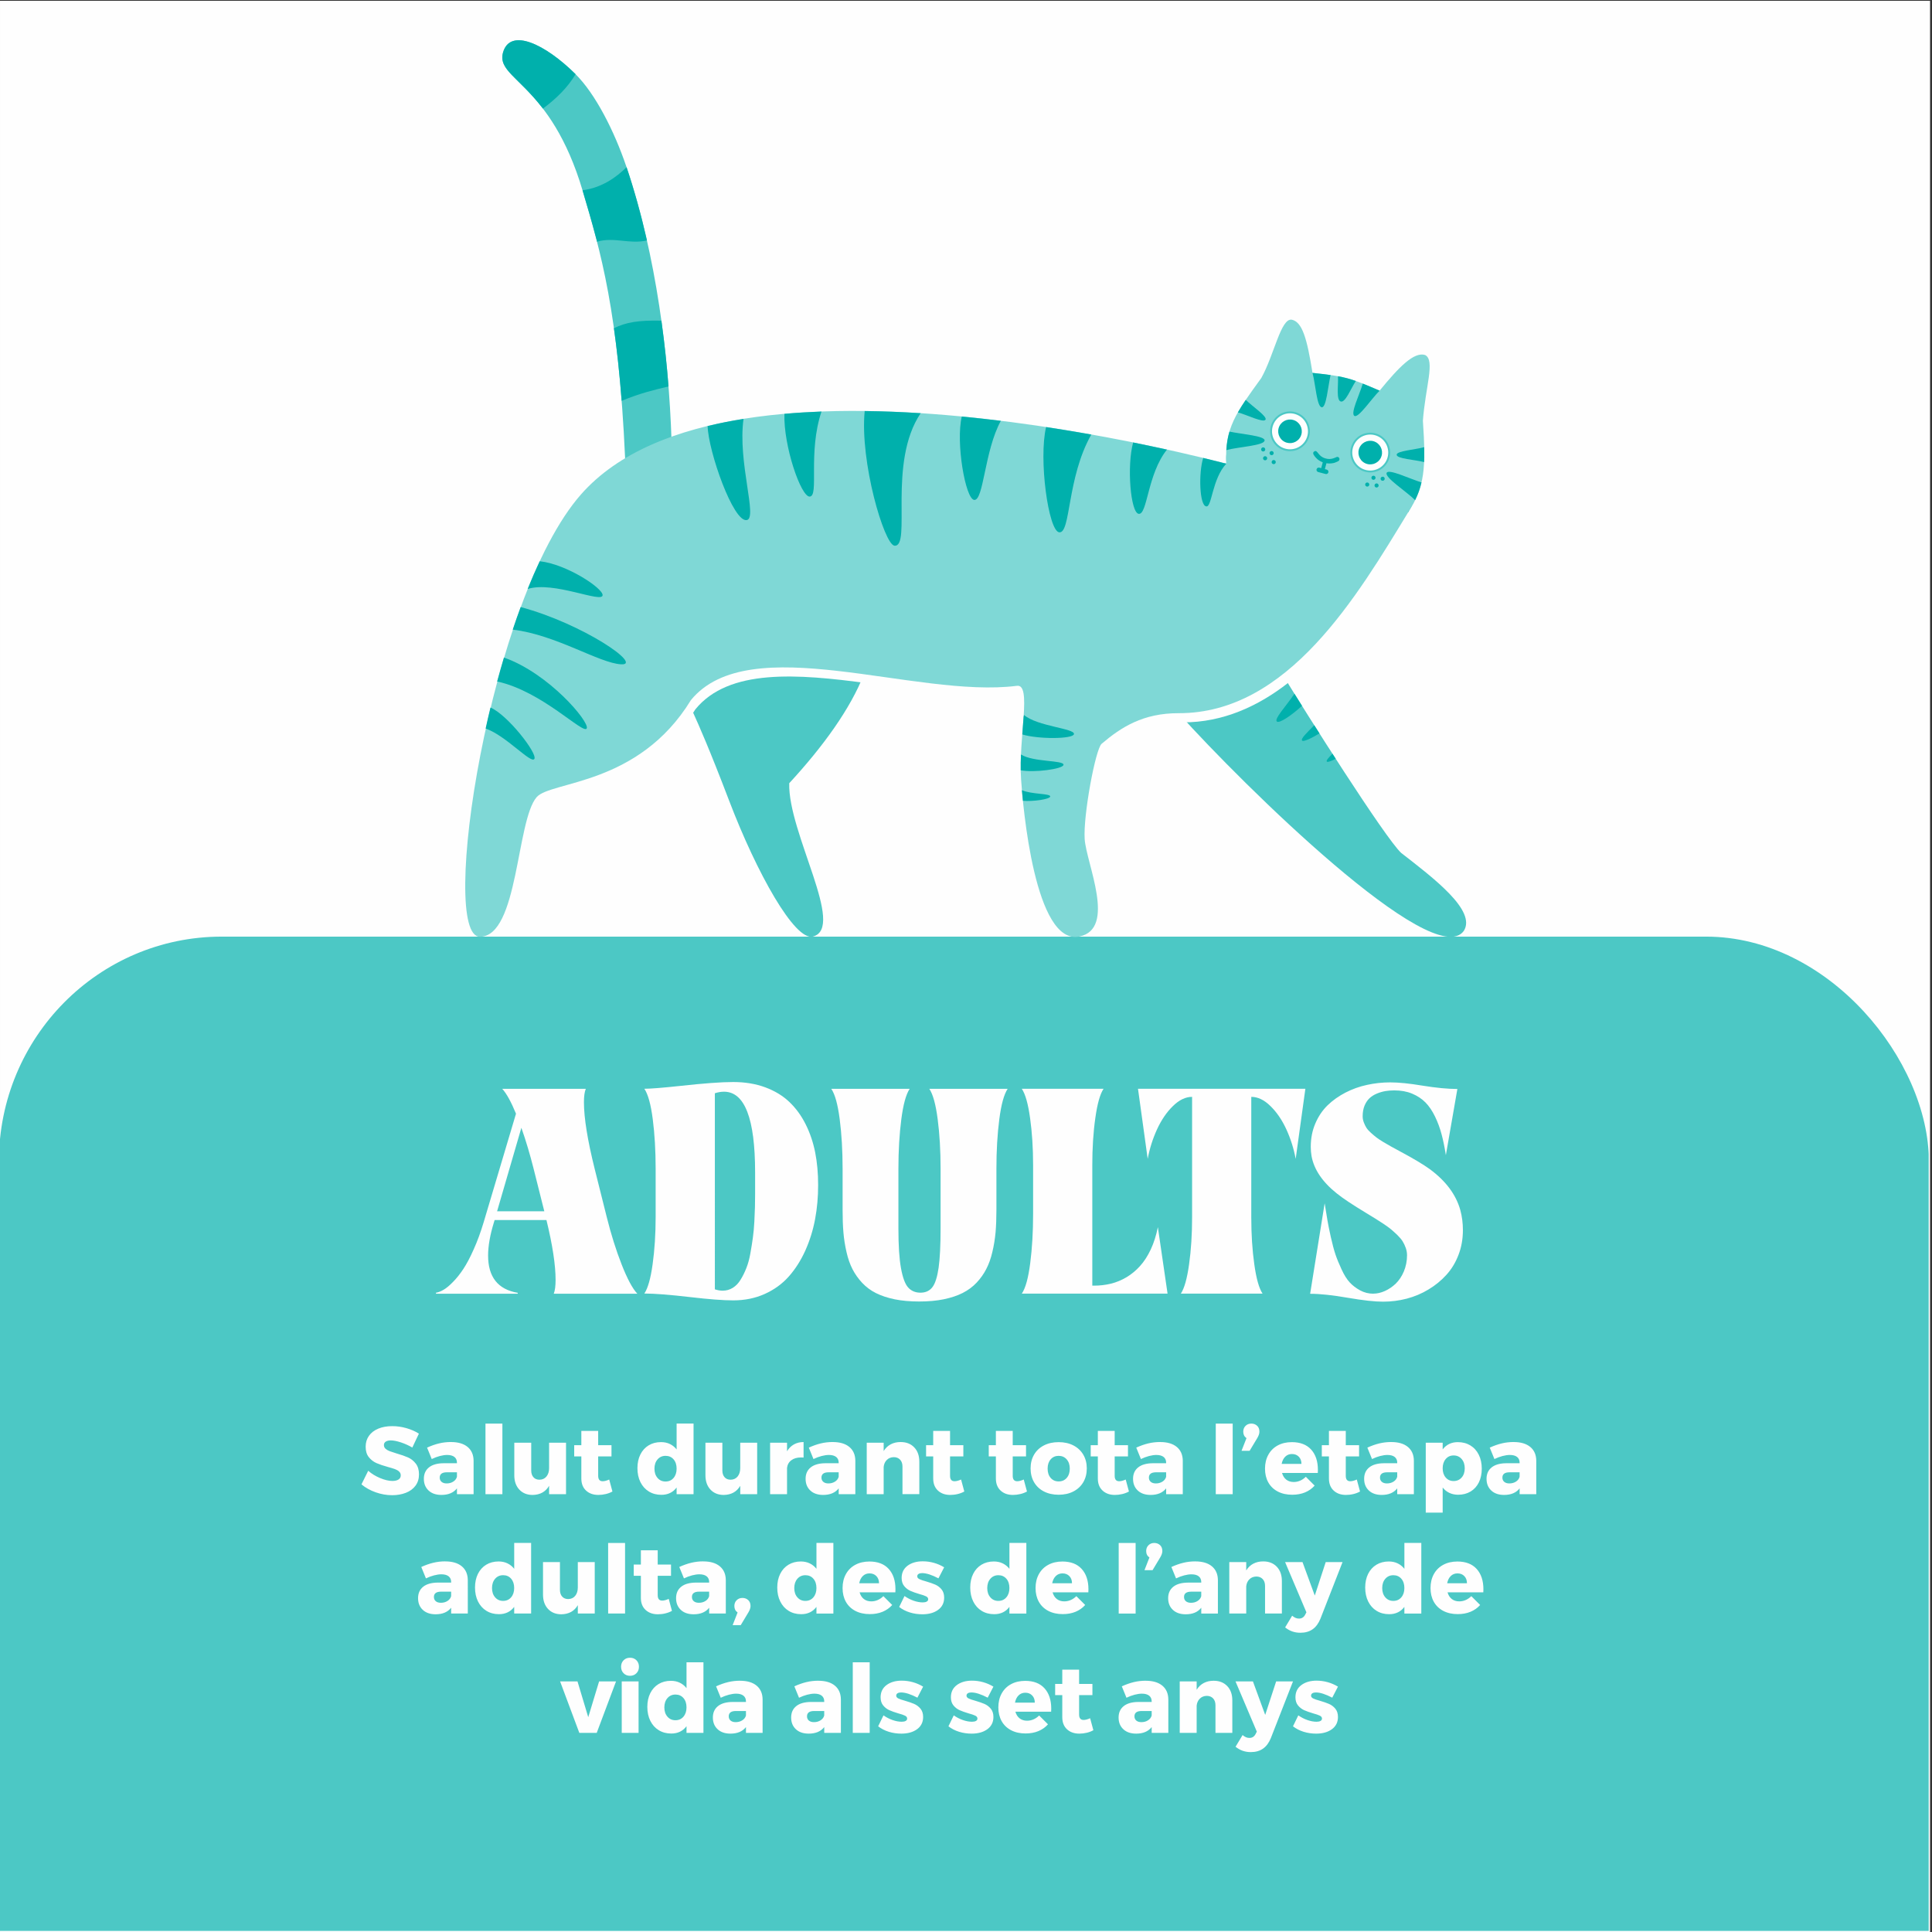
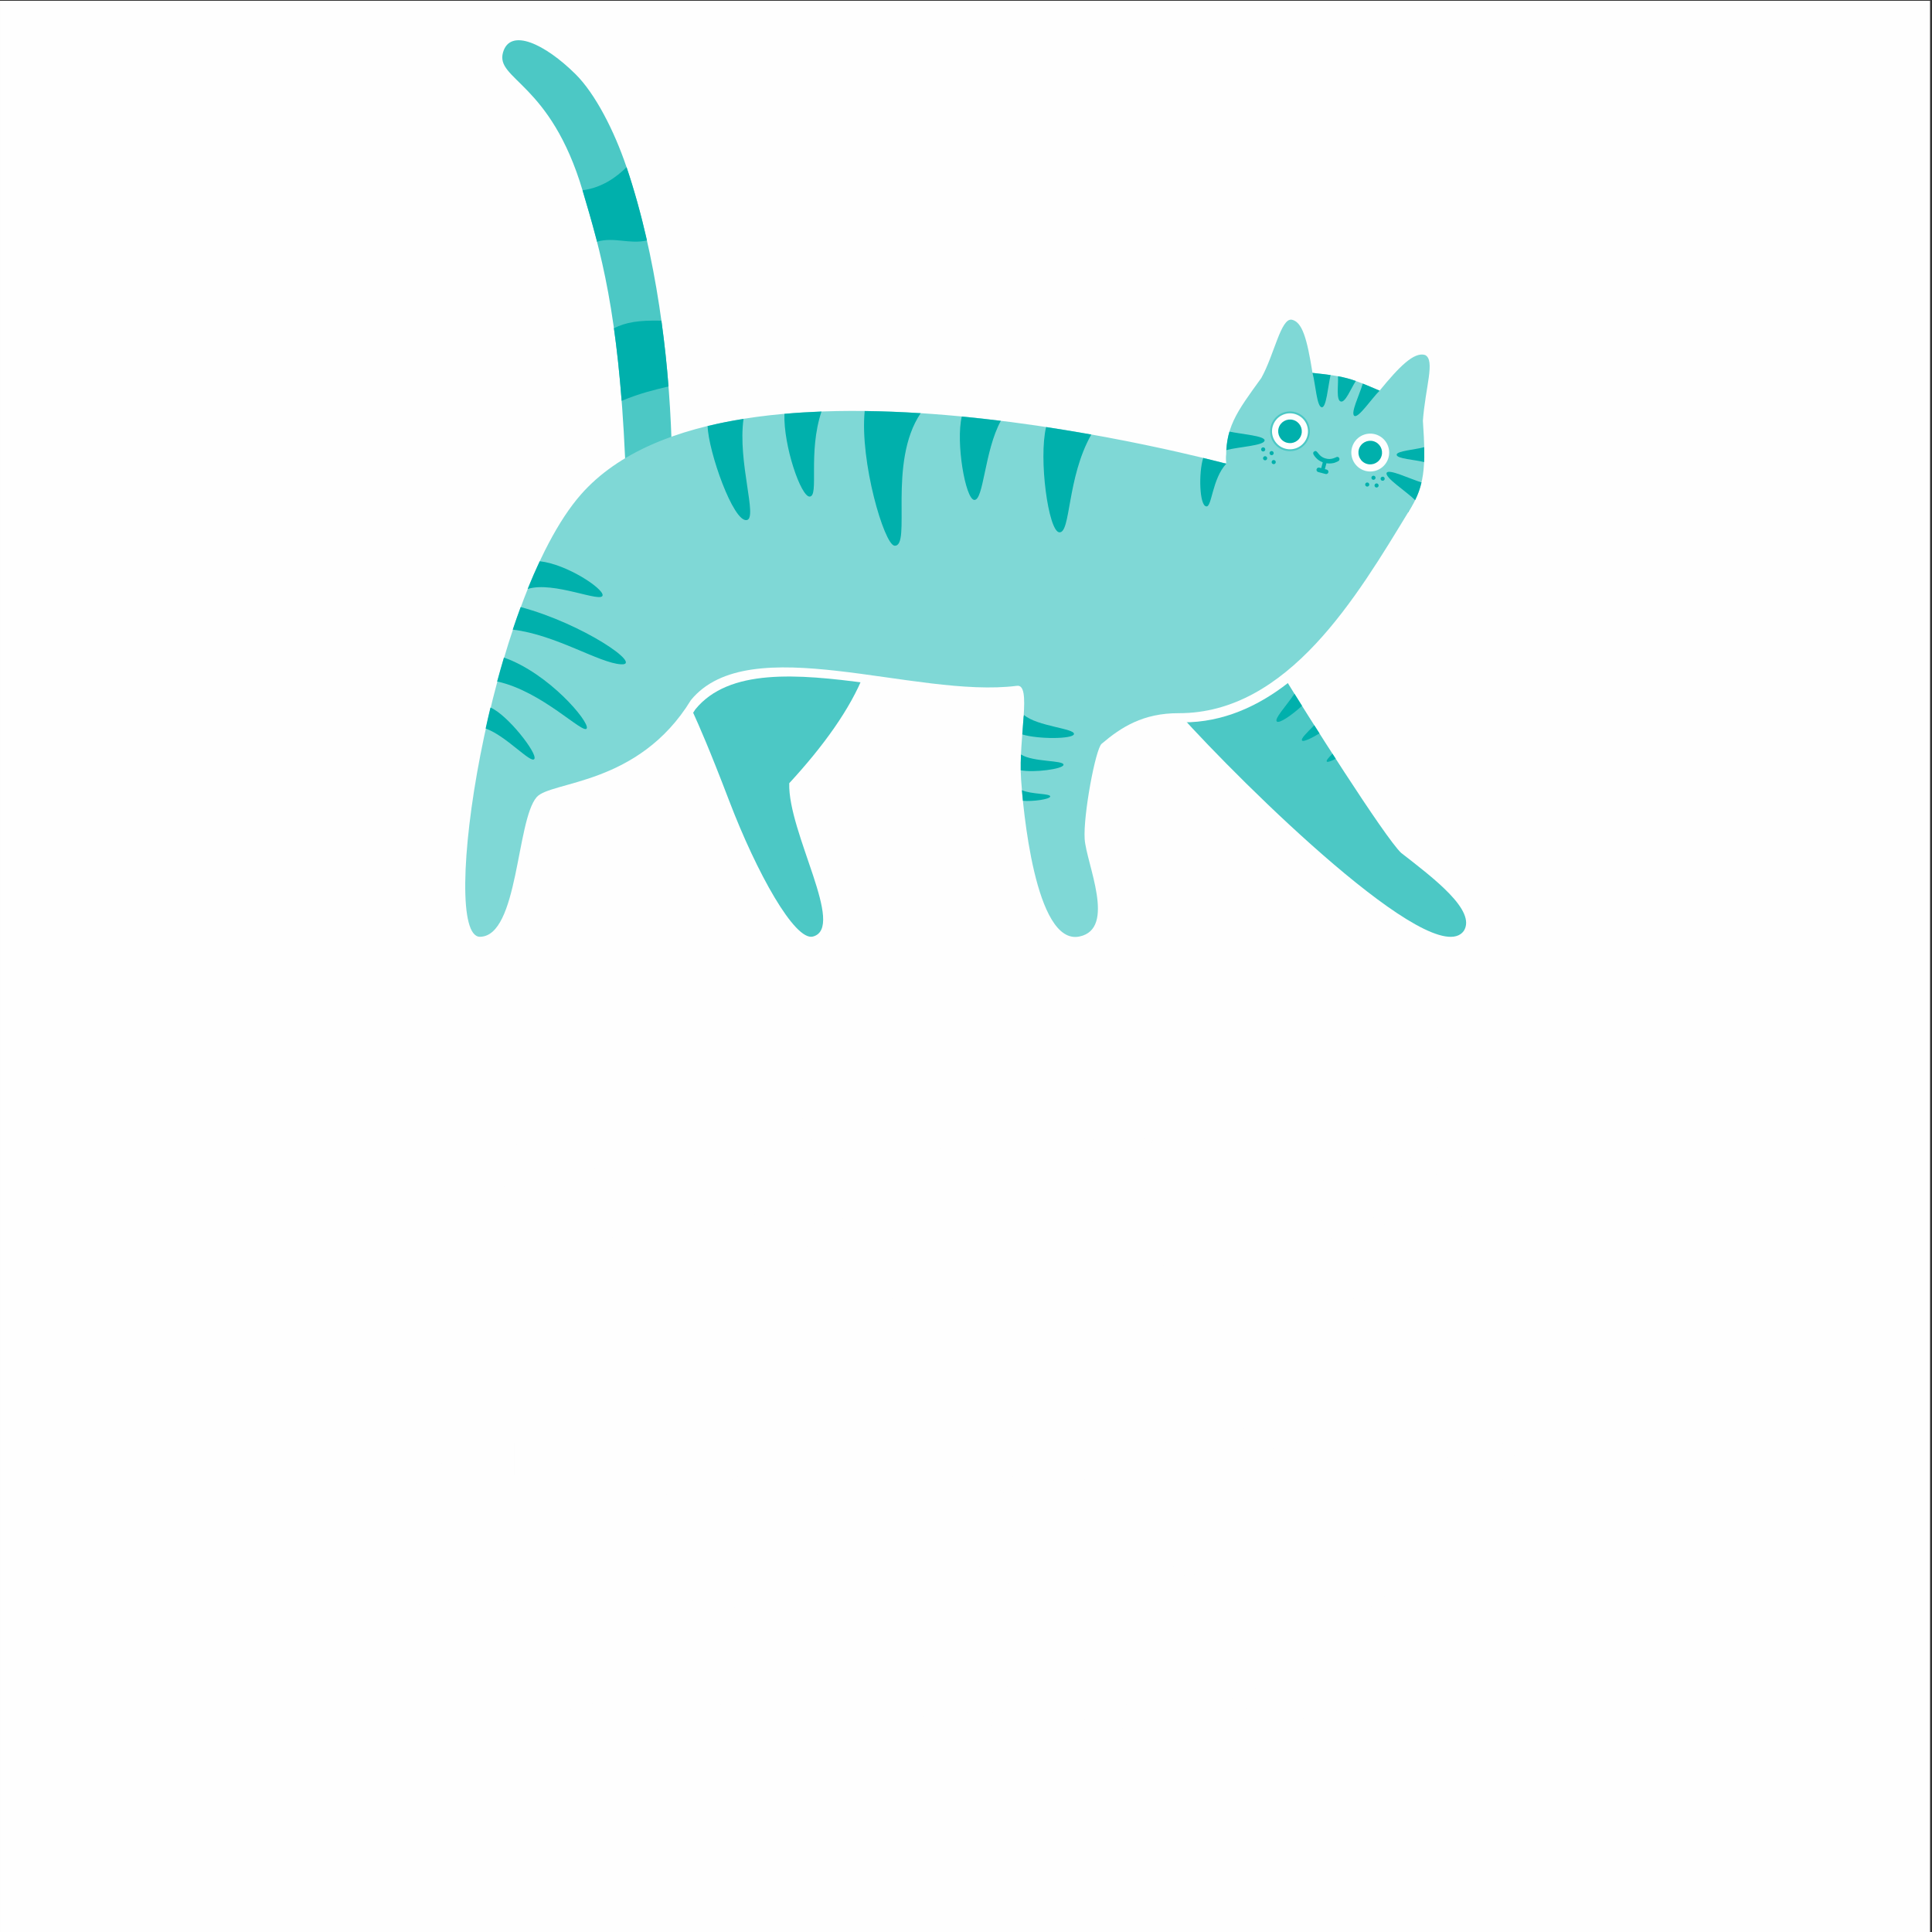
<svg xmlns="http://www.w3.org/2000/svg" width="473" height="473" viewBox="0 0 125.148 125.148" id="svg13147">
  <rect x="0" y="0" width="125.148" height="125.148" fill="#333333" stroke="none" />
  <defs id="defs13144">
    <clipPath clipPathUnits="userSpaceOnUse" id="clipPath8621">
-       <path d="M 0,202.45 H 202.45 V 0 H 0 Z" id="path8619" />
-     </clipPath>
+       </clipPath>
    <clipPath clipPathUnits="userSpaceOnUse" id="clipPath9029">
-       <path d="M 0,202.45 H 202.45 V 0 H 0 Z" id="path9027" />
-     </clipPath>
+       </clipPath>
    <clipPath clipPathUnits="userSpaceOnUse" id="clipPath8621-5">
      <path d="M 0,202.45 H 202.45 V 0 H 0 Z" id="path8619-1" />
    </clipPath>
    <clipPath clipPathUnits="userSpaceOnUse" id="clipPath6971">
      <path d="M 0,202.45 H 202.45 V 0 H 0 Z" id="path6969" />
    </clipPath>
    <clipPath clipPathUnits="userSpaceOnUse" id="clipPath7475">
      <path d="M 0,202.45 H 202.45 V 0 H 0 Z" id="path7473" />
    </clipPath>
  </defs>
  <g id="layer1" transform="matrix(1.01,0,0,1.081,-0.535,-9.038)">
    <path d="M 0.53,124.318 H 124.315 V 8.408 H 0.53 Z" style="fill:#fefefe;fill-opacity:1;fill-rule:nonzero;stroke:none;stroke-width:0.592" id="path8613" />
    <g id="g8615" transform="matrix(0.611,0,0,-0.576,0.529,124.066)" style="fill:#4cc8c5;fill-opacity:1">
      <g id="g8617" clip-path="url(#clipPath8621)" style="fill:#4cc8c5;fill-opacity:1">
        <rect style="fill:#4cc8c5;fill-opacity:1;fill-rule:evenodd;stroke-width:0.622" id="rect19679" width="202.583" height="132.097" x="-0.113" y="-103.438" ry="23.391" transform="scale(1,-1)" />
      </g>
    </g>
    <g id="g7469" transform="matrix(0.61,0,0,-0.57,0.659,123.825)">
      <g id="g7471" clip-path="url(#clipPath7475)">
        <g id="g7481" transform="translate(133.147,133.614)">
          <path d="m 0,0 1.438,-1.876 c 2.494,-4.088 10.813,-17.236 12.52,-18.833 3.384,-2.634 7.96,-6.071 6.579,-8.21 -3.192,-4.314 -23.154,15.293 -29.982,22.895 L -10.644,1.79 0,0.003 Z" style="fill:#4cc8c5;fill-opacity:1;fill-rule:evenodd;stroke:none" id="path7483" />
        </g>
        <g id="g7485" transform="translate(139.882,123.329)">
          <path d="M 0,0 0.339,-0.528 C -0.076,-0.751 -0.505,-0.917 -0.588,-0.83 -0.697,-0.717 -0.398,-0.405 0,0" style="fill:#00b0ac;fill-opacity:1;fill-rule:evenodd;stroke:none" id="path7487" />
        </g>
        <g id="g7489" transform="translate(137.965,126.328)">
          <path d="M 0,0 0.01,-0.013 0.02,-0.027 0.551,-0.86 c -0.797,-0.485 -1.67,-0.913 -1.82,-0.761 -0.192,0.196 0.515,0.841 1.272,1.621 z" style="fill:#00b0ac;fill-opacity:1;fill-rule:evenodd;stroke:none" id="path7491" />
        </g>
        <g id="g7493" transform="translate(135.89,129.629)">
          <path d="m 0,0 c 0.249,-0.395 0.511,-0.82 0.79,-1.262 -1.119,-1.016 -2.371,-1.87 -2.64,-1.654 -0.322,0.259 0.907,1.548 1.847,2.919 z" style="fill:#00b0ac;fill-opacity:1;fill-rule:evenodd;stroke:none" id="path7495" />
        </g>
        <g id="g7497" transform="translate(133.625,132.657)">
          <path d="M 0,0 1.644,-1.411 1.601,-1.873 C -1.564,-4.347 -5.284,-6.038 -9.445,-6.027 l -1.733,2.381 0.534,5.433 L 0,-0.003 Z" style="fill:#fefefe;fill-opacity:1;fill-rule:evenodd;stroke:none" id="path7499" />
        </g>
        <g id="g7501" transform="translate(71.938,129.908)">
          <path d="M 0,0 4.55,11.779 14.868,11.706 18.704,1.83 C 17.256,-1.866 14.403,-5.802 10.83,-9.677 10.68,-14.884 16.827,-24.9 13.307,-25.8 11.411,-26.252 7.429,-19.159 4.51,-11.51 0.335,-0.578 0.146,-1.724 0.003,0 Z" style="fill:#4cc8c5;fill-opacity:1;fill-rule:evenodd;stroke:none" id="path7503" />
        </g>
        <g id="g7505" transform="translate(71.679,128.875)">
          <path d="M 0,0 5.284,11.859 15.602,11.786 19.437,1.91 19.414,1.853 C 11.916,2.873 4.732,3.424 1.225,-0.87 1.159,-0.98 0.98,-1.239 0.913,-1.345 0.724,-0.883 0.05,-0.555 0.003,0.003 Z" style="fill:#fefefe;fill-opacity:1;fill-rule:evenodd;stroke:none" id="path7507" />
        </g>
        <g id="g7509" transform="translate(65.512,154.39)">
          <path d="m 0,0 c -0.687,15.343 -2.57,21.739 -4.457,28.105 -3.387,11.438 -9.202,11.697 -8.379,14.566 0.754,2.62 4.414,0.887 7.619,-2.285 2.079,-2.056 4.071,-5.964 5.333,-9.684 C 3.318,21.267 4.586,10.577 4.875,1.996 5.001,-1.77 5.563,-8.355 5.197,-9.661 3.118,-17.109 0.325,-7.236 0,0.003 Z" style="fill:#4cc8c5;fill-opacity:1;fill-rule:evenodd;stroke:none" id="path7511" />
        </g>
        <g id="g7513" transform="translate(147.915,148.83)">
          <path d="m 0,0 c 1.581,2.693 -0.734,0.907 -1.289,5.935 0.117,3.573 -2.66,2.281 -3.769,2.799 -0.368,0.103 -5.469,6.317 -8.541,0.236 -2.494,-3.769 -5.955,-0.186 -5.59,-3.965 -0.139,-0.067 -52.271,14.423 -67.836,-3.225 -9.674,-10.969 -15.034,-46.599 -10.627,-46.523 4.034,0.066 3.805,12.188 5.944,14.675 1.484,1.724 10.703,1.182 16.22,10.202 6.157,7.532 23.615,0.153 34.265,1.505 1.624,0.252 0.153,-5.45 0.452,-9.837 0.189,-2.793 1.438,-17.508 6.143,-16.515 3.916,0.827 0.705,7.698 0.542,10.255 -0.16,2.477 1.135,9.448 1.783,10.003 2.046,1.743 4.361,3.228 8.093,3.218 11.531,-0.03 18.793,12.344 24.213,21.244 z" style="fill:#7fd8d6;fill-opacity:1;fill-rule:evenodd;stroke:none" id="path7515" />
        </g>
        <g id="g7517" transform="translate(147.869,148.757)">
          <path d="m 0,0 c 1.697,2.61 1.866,4.583 1.521,9.578 0.259,3.53 1.315,6.352 0.239,6.91 -1.179,0.379 -2.78,-1.295 -4.792,-3.746 -3.075,1.319 -3.524,1.492 -7.054,1.87 -0.574,3.597 -1.066,5.34 -2.168,5.589 -1.156,0.213 -1.84,-3.659 -3.212,-6.124 -2.62,-3.629 -3.889,-5.25 -3.679,-9.006 L -0.003,0 Z" style="fill:#7fd8d6;fill-opacity:1;fill-rule:evenodd;stroke:none" id="path7519" />
        </g>
        <g id="g7521" transform="translate(142.339,162.519)">
          <path d="m 0,0 c -0.628,0.222 -1.189,0.372 -1.876,0.498 0.049,-0.98 -0.213,-2.524 0.299,-2.66 C -1.099,-2.288 -0.531,-0.827 0,0" style="fill:#00b0ac;fill-opacity:1;fill-rule:evenodd;stroke:none" id="path7523" />
        </g>
        <g id="g7525" transform="translate(139.686,163.14)">
          <path d="m 0,0 c -0.531,0.076 -1.146,0.146 -1.903,0.229 0.329,-1.205 0.452,-3.62 0.99,-3.616 0.468,0 0.627,2.128 0.913,3.39 z" style="fill:#00b0ac;fill-opacity:1;fill-rule:evenodd;stroke:none" id="path7527" />
        </g>
        <g id="g7529" transform="translate(144.84,161.5)">
          <path d="M 0,0 C -0.704,0.302 -1.269,0.545 -1.767,0.741 -2.145,-0.492 -3.089,-2.401 -2.65,-2.653 -2.218,-2.902 -0.883,-0.883 0,0" style="fill:#00b0ac;fill-opacity:1;fill-rule:evenodd;stroke:none" id="path7531" />
        </g>
        <g id="g7533" transform="translate(130.766,160.53)">
-           <path d="M 0,0 C -0.289,-0.428 -0.551,-0.833 -0.78,-1.232 L -0.827,-1.312 -0.83,-1.315 C 0.139,-1.571 1.866,-2.451 2.079,-2.079 2.275,-1.74 0.727,-0.707 -0.003,0.003 Z" style="fill:#00b0ac;fill-opacity:1;fill-rule:evenodd;stroke:none" id="path7535" />
-         </g>
+           </g>
        <g id="g7537" transform="translate(149.519,153.991)">
          <path d="M 0,0 C 0.007,0.163 0.013,0.329 0.017,0.498 L 0.013,1.554 V 1.567 C -0.953,1.302 -2.889,1.176 -2.889,0.774 -2.889,0.345 -0.973,0.256 0,0" style="fill:#00b0ac;fill-opacity:1;fill-rule:evenodd;stroke:none" id="path7539" />
        </g>
        <g id="g7541" transform="translate(129.052,157.196)">
          <path d="m 0,0 c -0.179,-0.601 -0.289,-1.235 -0.329,-1.946 1.246,0.342 4.025,0.468 4.025,1.023 C 3.696,-0.448 1.352,-0.282 0,0" style="fill:#00b0ac;fill-opacity:1;fill-rule:evenodd;stroke:none" id="path7543" />
        </g>
        <g id="g7545" transform="translate(148.576,149.989)">
          <path d="M 0,0 C 0.299,0.604 0.515,1.205 0.667,1.86 -0.648,2.285 -2.753,3.294 -2.989,2.883 -3.264,2.401 -0.913,0.913 0,0" style="fill:#00b0ac;fill-opacity:1;fill-rule:evenodd;stroke:none" id="path7547" />
        </g>
        <g id="g7549" transform="translate(139.114,154.147)">
          <path d="M 0,0 -0.282,-1.073" style="fill:none;stroke:#00b0ac;stroke-width:0.399;stroke-linecap:butt;stroke-linejoin:miter;stroke-miterlimit:7.613;stroke-dasharray:none;stroke-opacity:1" id="path7551" />
        </g>
        <g id="g7553" transform="translate(132.655,155.532)">
          <path d="m 0,0 c 0.116,-0.03 0.186,-0.149 0.153,-0.266 -0.03,-0.116 -0.15,-0.186 -0.266,-0.152 -0.116,0.029 -0.186,0.149 -0.153,0.265 C -0.236,-0.036 -0.116,0.033 0,0" style="fill:#00b0ac;fill-opacity:1;fill-rule:evenodd;stroke:none" id="path7555" />
        </g>
        <g id="g7557" transform="translate(133.542,155.143)">
          <path d="m 0,0 c 0.116,-0.03 0.186,-0.149 0.153,-0.266 -0.03,-0.116 -0.15,-0.182 -0.266,-0.152 -0.116,0.029 -0.186,0.149 -0.153,0.265 C -0.236,-0.036 -0.116,0.033 0,0" style="fill:#00b0ac;fill-opacity:1;fill-rule:evenodd;stroke:none" id="path7559" />
        </g>
        <g id="g7561" transform="translate(132.858,154.602)">
          <path d="m 0,0 c 0.116,-0.03 0.186,-0.149 0.153,-0.266 -0.03,-0.116 -0.15,-0.186 -0.266,-0.152 -0.116,0.029 -0.186,0.149 -0.153,0.265 C -0.236,-0.037 -0.116,0.033 0,0" style="fill:#00b0ac;fill-opacity:1;fill-rule:evenodd;stroke:none" id="path7563" />
        </g>
        <g id="g7565" transform="translate(133.761,154.2)">
          <path d="m 0,0 c 0.116,-0.03 0.186,-0.149 0.153,-0.266 -0.03,-0.116 -0.15,-0.182 -0.266,-0.152 -0.116,0.029 -0.186,0.149 -0.153,0.265 C -0.236,-0.036 -0.116,0.033 0,0" style="fill:#00b0ac;fill-opacity:1;fill-rule:evenodd;stroke:none" id="path7567" />
        </g>
        <g id="g7569" transform="translate(145.215,152.45)">
          <path d="m 0,0 c -0.116,0.03 -0.236,-0.04 -0.266,-0.153 -0.03,-0.116 0.037,-0.236 0.153,-0.266 0.116,-0.029 0.236,0.04 0.266,0.153 C 0.183,-0.15 0.116,-0.03 0,0" style="fill:#00b0ac;fill-opacity:1;fill-rule:evenodd;stroke:none" id="path7571" />
        </g>
        <g id="g7573" transform="translate(144.252,152.553)">
          <path d="m 0,0 c -0.116,0.03 -0.236,-0.037 -0.266,-0.153 -0.03,-0.116 0.04,-0.236 0.153,-0.265 0.116,-0.03 0.233,0.039 0.266,0.152 C 0.183,-0.149 0.116,-0.03 0,0" style="fill:#00b0ac;fill-opacity:1;fill-rule:evenodd;stroke:none" id="path7575" />
        </g>
        <g id="g7577" transform="translate(144.577,151.743)">
          <path d="m 0,0 c -0.116,0.03 -0.232,-0.036 -0.266,-0.153 -0.03,-0.116 0.04,-0.236 0.153,-0.266 0.116,-0.029 0.236,0.037 0.266,0.153 C 0.183,-0.15 0.113,-0.03 0,0" style="fill:#00b0ac;fill-opacity:1;fill-rule:evenodd;stroke:none" id="path7579" />
        </g>
        <g id="g7581" transform="translate(143.595,151.839)">
          <path d="m 0,0 c -0.116,0.03 -0.236,-0.037 -0.266,-0.153 -0.03,-0.116 0.04,-0.232 0.153,-0.265 0.116,-0.03 0.233,0.039 0.266,0.152 C 0.183,-0.149 0.116,-0.03 0,0" style="fill:#00b0ac;fill-opacity:1;fill-rule:evenodd;stroke:none" id="path7583" />
        </g>
        <g id="g7585" transform="translate(144.77,156.761)">
          <path d="M 0,0 C 0.976,-0.505 1.358,-1.707 0.854,-2.683 0.349,-3.66 -0.854,-4.042 -1.83,-3.537 -2.806,-3.032 -3.188,-1.83 -2.683,-0.853 -2.178,0.123 -0.976,0.505 0,0" style="fill:#fefefe;fill-opacity:1;fill-rule:evenodd;stroke:none" id="path7587" />
        </g>
        <g id="g7589" transform="translate(144.425,156.093)">
          <path d="M 0,0 C 0.608,-0.316 0.847,-1.063 0.531,-1.674 0.216,-2.282 -0.531,-2.521 -1.142,-2.205 -1.75,-1.89 -1.989,-1.142 -1.674,-0.531 -1.358,0.076 -0.611,0.315 0,0" style="fill:#00b0ac;fill-opacity:1;fill-rule:evenodd;stroke:none" id="path7591" />
        </g>
        <g id="g7593" transform="translate(136.332,158.996)">
          <path d="M 0,0 C 0.976,-0.505 1.358,-1.707 0.854,-2.683 0.349,-3.66 -0.854,-4.042 -1.83,-3.537 -2.806,-3.032 -3.188,-1.83 -2.683,-0.853 -2.178,0.123 -0.976,0.505 0,0" style="fill:#fefefe;fill-opacity:1;fill-rule:evenodd;stroke:none" id="path7595" />
        </g>
        <g id="g7597" transform="translate(135.989,158.328)">
          <path d="M 0,0 C 0.608,-0.316 0.847,-1.063 0.531,-1.674 0.216,-2.282 -0.531,-2.521 -1.142,-2.205 -1.75,-1.89 -1.989,-1.142 -1.674,-0.531 -1.358,0.076 -0.611,0.315 0,0" style="fill:#00b0ac;fill-opacity:1;fill-rule:evenodd;stroke:none" id="path7599" />
        </g>
        <g id="g7601" transform="translate(144.77,156.761)">
-           <path d="M 0,0 C 0.976,-0.505 1.358,-1.707 0.854,-2.683 0.349,-3.66 -0.854,-4.042 -1.83,-3.537 -2.806,-3.032 -3.188,-1.83 -2.683,-0.853 -2.178,0.123 -0.976,0.505 0,0 Z" style="fill:none;stroke:#4cc8c5;stroke-width:0.199;stroke-linecap:butt;stroke-linejoin:miter;stroke-miterlimit:7.613;stroke-dasharray:none;stroke-opacity:1" id="path7603" />
+           <path d="M 0,0 Z" style="fill:none;stroke:#4cc8c5;stroke-width:0.199;stroke-linecap:butt;stroke-linejoin:miter;stroke-miterlimit:7.613;stroke-dasharray:none;stroke-opacity:1" id="path7603" />
        </g>
        <g id="g7605" transform="translate(138.504,153.407)">
          <path d="M 0,0 0.777,-0.206 C 0.903,-0.239 0.98,-0.372 0.947,-0.498 0.913,-0.624 0.78,-0.701 0.654,-0.667 l -0.777,0.205 c -0.126,0.034 -0.203,0.166 -0.169,0.293 C -0.259,-0.043 -0.126,0.033 0,0" style="fill:#00b0ac;fill-opacity:1;fill-rule:evenodd;stroke:none" id="path7607" />
        </g>
        <g id="g7609" transform="translate(139.36,154.33)">
          <path d="m 0,0 c -1.063,0.159 -0.996,1.053 -1.411,0.767 -0.263,-0.176 0.106,-0.551 0.215,-0.671 0.402,-0.438 1.043,-0.641 1.634,-0.568 0.269,0.034 0.349,0.07 0.565,0.166 0.056,0.027 0.113,0.05 0.163,0.087 0.132,0.103 0.119,0.275 0.02,0.365 C 1.043,0.276 0.9,0.163 0.807,0.126 0.584,0.033 0.312,-0.05 0,-0.003 Z" style="fill:#00b0ac;fill-opacity:1;fill-rule:evenodd;stroke:none" id="path7611" />
        </g>
        <g id="g7613" transform="translate(136.332,158.996)">
          <path d="M 0,0 C 0.976,-0.505 1.358,-1.707 0.854,-2.683 0.349,-3.66 -0.854,-4.042 -1.83,-3.537 -2.806,-3.032 -3.188,-1.83 -2.683,-0.853 -2.178,0.123 -0.976,0.505 0,0 Z" style="fill:none;stroke:#4cc8c5;stroke-width:0.199;stroke-linecap:butt;stroke-linejoin:miter;stroke-miterlimit:7.613;stroke-dasharray:none;stroke-opacity:1" id="path7615" />
        </g>
        <g id="g7617" transform="translate(147.869,148.757)">
          <path d="M 0,0 0.046,0.073 -0.05,0.013 Z" style="fill:#00b0ac;fill-opacity:1;fill-rule:evenodd;stroke:none" id="path7619" />
        </g>
        <g id="g7621" transform="translate(56.812,191.229)">
-           <path d="M 0,0 C -2.507,3.241 -4.656,4.012 -4.131,5.831 -3.377,8.452 0.282,6.718 3.487,3.547 L 3.494,3.54 C 2.663,2.139 1.464,0.973 0.063,-0.073 Z" style="fill:#00b0ac;fill-opacity:1;fill-rule:evenodd;stroke:none" id="path7623" />
-         </g>
+           </g>
        <g id="g7625" transform="translate(62.441,177.62)">
          <path d="m 0,0 c -0.448,1.717 -0.917,3.298 -1.385,4.875 l -0.02,0.07 C 0.601,5.207 2.112,6.28 3.225,7.373 4.068,4.872 4.775,2.285 5.367,-0.329 3.5,-0.754 1.936,0.07 0.116,-0.462 0.116,-0.415 0.02,-0.043 -0.003,0 Z" style="fill:#00b0ac;fill-opacity:1;fill-rule:evenodd;stroke:none" id="path7627" />
        </g>
        <g id="g7629" transform="translate(65.13,160.673)">
          <path d="M 0,0 C -0.219,2.793 -0.488,5.227 -0.794,7.393 0.481,8.01 1.733,8.239 4.198,8.186 4.536,5.749 4.766,3.583 4.945,1.272 3.337,0.88 2.066,0.591 0.017,-0.239 L -0.003,0 Z" style="fill:#00b0ac;fill-opacity:1;fill-rule:evenodd;stroke:none" id="path7631" />
        </g>
        <g id="g7633" transform="translate(51.355,128.187)">
          <path d="M 0,0 C -0.179,-0.737 -0.349,-1.471 -0.508,-2.205 1.637,-2.956 4.284,-5.964 4.616,-5.4 4.958,-4.819 1.797,-0.76 0,0" style="fill:#00b0ac;fill-opacity:1;fill-rule:evenodd;stroke:none" id="path7635" />
        </g>
        <g id="g7637" transform="translate(52.77,133.441)">
          <path d="M 0,0 C -0.249,-0.833 -0.485,-1.67 -0.714,-2.514 4.028,-3.537 8.409,-8.176 8.711,-7.439 8.996,-6.738 4.699,-1.637 0,0" style="fill:#00b0ac;fill-opacity:1;fill-rule:evenodd;stroke:none" id="path7639" />
        </g>
        <g id="g7641" transform="translate(54.53,138.751)">
          <path d="M 0,0 C -0.289,-0.777 -0.565,-1.571 -0.834,-2.374 3.726,-2.916 8.239,-5.891 10.564,-6.021 12.912,-6.15 6.582,-1.77 0,0" style="fill:#00b0ac;fill-opacity:1;fill-rule:evenodd;stroke:none" id="path7643" />
        </g>
        <g id="g7645" transform="translate(56.532,143.567)">
          <path d="M 0,0 C -0.438,-0.933 -0.86,-1.906 -1.269,-2.916 1.458,-2.046 6.559,-4.453 6.615,-3.57 6.659,-2.843 2.829,-0.299 0,0" style="fill:#00b0ac;fill-opacity:1;fill-rule:evenodd;stroke:none" id="path7647" />
        </g>
        <g id="g7649" transform="translate(107.23,119.5)">
          <path d="m 0,0 c 0.03,-0.332 0.063,-0.707 0.106,-1.116 1.053,-0.096 2.85,0.163 2.873,0.452 C 3.009,-0.332 1.006,-0.455 0,0.003 Z" style="fill:#00b0ac;fill-opacity:1;fill-rule:evenodd;stroke:none" id="path7651" />
        </g>
        <g id="g7653" transform="translate(107.134,123.249)">
          <path d="M 0,0 C -0.023,-0.555 -0.036,-1.113 -0.027,-1.657 1.322,-1.93 4.43,-1.534 4.47,-1.083 4.513,-0.581 1.295,-0.817 0,0" style="fill:#00b0ac;fill-opacity:1;fill-rule:evenodd;stroke:none" id="path7655" />
        </g>
        <g id="g7657" transform="translate(107.409,127.204)">
          <path d="m 0,0 c -0.04,-0.574 -0.09,-1.195 -0.139,-1.843 1.617,-0.511 5.32,-0.502 5.433,0.03 0.129,0.601 -3.849,0.807 -5.251,2.012 z" style="fill:#00b0ac;fill-opacity:1;fill-rule:evenodd;stroke:none" id="path7659" />
        </g>
        <g id="g7661" transform="translate(77.963,158.534)">
          <path d="m 0,0 c -1.292,-0.206 -2.554,-0.455 -3.776,-0.754 0.08,-2.693 2.703,-10.139 4.111,-9.886 C 1.518,-10.464 -0.638,-4.543 0,0" style="fill:#00b0ac;fill-opacity:1;fill-rule:evenodd;stroke:none" id="path7663" />
        </g>
        <g id="g7665" transform="translate(86.159,159.305)">
          <path d="M 0,0 C -1.312,-0.05 -2.614,-0.129 -3.896,-0.242 -4.012,-3.587 -2.155,-9 -1.235,-8.94 -0.229,-8.874 -1.455,-4.38 0,0" style="fill:#00b0ac;fill-opacity:1;fill-rule:evenodd;stroke:none" id="path7667" />
        </g>
        <g id="g7669" transform="translate(96.59,159.129)">
          <path d="M 0,0 C -1.956,0.126 -3.925,0.206 -5.888,0.229 -6.413,-5.058 -3.846,-13.789 -2.76,-13.928 -0.923,-14.091 -3.514,-5.204 -0.003,0 Z" style="fill:#00b0ac;fill-opacity:1;fill-rule:evenodd;stroke:none" id="path7671" />
        </g>
        <g id="g7673" transform="translate(105.018,158.328)">
          <path d="M 0,0 C -1.345,0.166 -2.72,0.319 -4.108,0.452 -4.756,-2.271 -3.729,-8.186 -2.813,-8.312 -1.8,-8.452 -1.737,-3.148 0,0" style="fill:#00b0ac;fill-opacity:1;fill-rule:evenodd;stroke:none" id="path7675" />
        </g>
        <g id="g7677" transform="translate(114.53,156.887)">
          <path d="m 0,0 c -1.511,0.269 -3.098,0.535 -4.756,0.787 -0.797,-3.331 0.236,-10.933 1.379,-11.065 1.235,-0.143 0.78,5.699 3.374,10.278 z" style="fill:#00b0ac;fill-opacity:1;fill-rule:evenodd;stroke:none" id="path7679" />
        </g>
        <g id="g7681" transform="translate(122.483,155.303)">
-           <path d="M 0,0 C -1.076,0.236 -2.265,0.488 -3.557,0.751 -4.234,-1.737 -3.829,-6.619 -2.979,-6.751 -2.049,-6.898 -2.072,-2.577 0,0" style="fill:#00b0ac;fill-opacity:1;fill-rule:evenodd;stroke:none" id="path7683" />
-         </g>
+           </g>
        <g id="g7685" transform="translate(128.016,154.001)">
          <path d="m 0,0 c -0.412,0.103 -0.99,0.246 -1.723,0.425 -0.495,-1.541 -0.402,-5.014 0.318,-5.091 0.598,-0.139 0.601,2.879 2.116,4.497 C 0.482,-0.139 0.243,-0.076 0,0" style="fill:#00b0ac;fill-opacity:1;fill-rule:evenodd;stroke:none" id="path7687" />
        </g>
        <g id="g10809" transform="matrix(0.909,0,0,0.909,139.862,24.095)">
          <path d="m 0,0 c -0.77,0.403 -1.401,0.606 -1.892,0.606 -0.169,0 -0.305,-0.031 -0.407,-0.094 -0.102,-0.062 -0.154,-0.156 -0.154,-0.28 0,-0.133 0.081,-0.238 0.241,-0.319 0.163,-0.082 0.418,-0.169 0.77,-0.265 0.426,-0.124 0.779,-0.247 1.061,-0.367 0.282,-0.122 0.527,-0.305 0.733,-0.55 0.205,-0.246 0.307,-0.567 0.307,-0.962 0,-0.601 -0.233,-1.072 -0.698,-1.414 -0.465,-0.341 -1.072,-0.512 -1.821,-0.512 -0.505,0 -0.99,0.071 -1.452,0.214 -0.461,0.142 -0.873,0.354 -1.231,0.633 l 0.616,1.265 c 0.337,-0.234 0.692,-0.416 1.061,-0.544 0.371,-0.128 0.721,-0.193 1.05,-0.193 0.191,0 0.343,0.031 0.457,0.094 0.113,0.062 0.17,0.152 0.17,0.269 0,0.146 -0.083,0.261 -0.248,0.34 -0.165,0.081 -0.423,0.169 -0.776,0.265 -0.418,0.124 -0.763,0.247 -1.034,0.367 -0.27,0.122 -0.508,0.303 -0.709,0.545 -0.201,0.241 -0.303,0.557 -0.303,0.946 0,0.601 0.226,1.072 0.682,1.414 0.455,0.34 1.042,0.512 1.759,0.512 0.433,0 0.86,-0.058 1.282,-0.175 0.421,-0.117 0.82,-0.29 1.194,-0.517 l -0.66,-1.276 z m -7.095,-4.653 c -0.226,-0.557 -0.531,-0.971 -0.913,-1.238 -0.381,-0.267 -0.854,-0.402 -1.42,-0.402 -0.33,0 -0.638,0.051 -0.923,0.149 -0.287,0.099 -0.566,0.255 -0.836,0.469 l 0.813,1.353 c 0.14,-0.117 0.271,-0.201 0.396,-0.253 0.124,-0.052 0.255,-0.078 0.395,-0.078 0.322,0 0.56,0.151 0.714,0.45 l 0.143,0.276 -2.464,5.808 h 2.014 l 1.419,-3.872 1.265,3.872 h 1.948 l -2.552,-6.534 z m -6.621,6.612 c 0.653,0 1.174,-0.206 1.567,-0.616 0.392,-0.411 0.588,-0.964 0.588,-1.661 v -3.75 h -1.948 v 3.19 c 0,0.337 -0.092,0.603 -0.275,0.797 -0.183,0.194 -0.43,0.292 -0.737,0.292 -0.323,-0.009 -0.588,-0.114 -0.797,-0.32 -0.209,-0.205 -0.333,-0.476 -0.368,-0.813 v -3.146 h -1.957 v 5.951 h 1.957 V 0.915 c 0.212,0.345 0.486,0.605 0.82,0.781 0.333,0.177 0.716,0.264 1.15,0.264 z m -8.36,-4.786 c 0.293,0 0.551,0.071 0.77,0.214 0.22,0.142 0.359,0.329 0.418,0.556 v 0.516 h -1.167 c -0.549,0 -0.825,-0.206 -0.825,-0.615 0,-0.206 0.072,-0.368 0.214,-0.49 0.143,-0.121 0.339,-0.181 0.588,-0.181 z m 0.505,4.786 c 0.822,0 1.46,-0.19 1.915,-0.567 0.456,-0.378 0.686,-0.908 0.694,-1.59 V -4.07 h -1.925 v 0.671 c -0.395,-0.505 -0.993,-0.758 -1.793,-0.758 -0.631,0 -1.128,0.17 -1.491,0.512 -0.363,0.34 -0.544,0.79 -0.544,1.348 0,0.565 0.196,1.004 0.588,1.32 0.392,0.316 0.956,0.476 1.688,0.484 h 1.551 v 0.067 c 0,0.287 -0.098,0.505 -0.292,0.659 -0.194,0.154 -0.475,0.232 -0.841,0.232 -0.249,0 -0.53,-0.041 -0.841,-0.122 -0.311,-0.081 -0.625,-0.197 -0.941,-0.351 l -0.54,1.32 c 0.485,0.221 0.948,0.384 1.392,0.49 0.444,0.107 0.904,0.16 1.38,0.16 z m -6.061,-5.721 c -0.22,-0.125 -0.473,-0.222 -0.759,-0.292 -0.287,-0.069 -0.575,-0.103 -0.869,-0.103 -0.586,0 -1.061,0.168 -1.424,0.505 -0.363,0.337 -0.544,0.802 -0.544,1.397 v 2.551 h -0.825 v 1.298 h 0.825 v 1.65 h 1.947 v -1.65 h 1.539 V 0.296 h -1.539 v -2.243 c 0,-0.418 0.172,-0.627 0.517,-0.627 0.212,0 0.465,0.066 0.758,0.197 z m -6.775,3.19 c 0,0.345 -0.1,0.622 -0.303,0.831 -0.202,0.209 -0.468,0.315 -0.797,0.315 -0.308,0 -0.567,-0.103 -0.776,-0.308 -0.209,-0.206 -0.347,-0.485 -0.413,-0.836 h 2.287 z m -1.111,2.519 c 0.967,0 1.712,-0.286 2.232,-0.858 0.52,-0.572 0.781,-1.356 0.781,-2.354 0,-0.154 -0.003,-0.273 -0.011,-0.352 h -4.136 c 0.095,-0.337 0.26,-0.596 0.494,-0.776 0.235,-0.18 0.52,-0.269 0.858,-0.269 0.256,0 0.504,0.052 0.742,0.154 0.239,0.104 0.457,0.253 0.655,0.45 l 1.022,-1.022 c -0.308,-0.345 -0.68,-0.608 -1.116,-0.787 -0.436,-0.18 -0.93,-0.269 -1.479,-0.269 -0.639,0 -1.196,0.124 -1.672,0.374 -0.477,0.25 -0.841,0.601 -1.095,1.056 -0.253,0.456 -0.38,0.984 -0.38,1.585 0,0.609 0.128,1.145 0.386,1.612 0.256,0.465 0.619,0.825 1.089,1.077 0.47,0.253 1.012,0.379 1.628,0.379 z M -39.852,0 c -0.77,0.403 -1.402,0.606 -1.893,0.606 -0.168,0 -0.304,-0.031 -0.406,-0.094 -0.102,-0.062 -0.154,-0.156 -0.154,-0.28 0,-0.133 0.081,-0.238 0.241,-0.319 0.162,-0.082 0.418,-0.169 0.77,-0.265 0.426,-0.124 0.779,-0.247 1.061,-0.367 0.282,-0.122 0.527,-0.305 0.732,-0.55 0.206,-0.246 0.308,-0.567 0.308,-0.962 0,-0.601 -0.233,-1.072 -0.698,-1.414 -0.465,-0.341 -1.073,-0.512 -1.821,-0.512 -0.506,0 -0.99,0.071 -1.452,0.214 -0.462,0.142 -0.873,0.354 -1.231,0.633 l 0.616,1.265 c 0.337,-0.234 0.691,-0.416 1.061,-0.544 0.371,-0.128 0.721,-0.193 1.05,-0.193 0.191,0 0.343,0.031 0.456,0.094 0.114,0.062 0.171,0.152 0.171,0.269 0,0.146 -0.083,0.261 -0.248,0.34 -0.166,0.081 -0.423,0.169 -0.776,0.265 -0.418,0.124 -0.763,0.247 -1.034,0.367 -0.271,0.122 -0.509,0.303 -0.71,0.545 -0.201,0.241 -0.303,0.557 -0.303,0.946 0,0.601 0.227,1.072 0.682,1.414 0.456,0.34 1.042,0.512 1.76,0.512 0.433,0 0.86,-0.058 1.281,-0.175 0.422,-0.117 0.82,-0.29 1.195,-0.517 l -0.66,-1.276 z m -8.13,0 c -0.77,0.403 -1.402,0.606 -1.892,0.606 -0.169,0 -0.305,-0.031 -0.407,-0.094 -0.102,-0.062 -0.154,-0.156 -0.154,-0.28 0,-0.133 0.081,-0.238 0.241,-0.319 0.162,-0.082 0.418,-0.169 0.77,-0.265 0.426,-0.124 0.779,-0.247 1.061,-0.367 0.282,-0.122 0.527,-0.305 0.732,-0.55 0.206,-0.246 0.308,-0.567 0.308,-0.962 0,-0.601 -0.233,-1.072 -0.698,-1.414 -0.465,-0.341 -1.073,-0.512 -1.821,-0.512 -0.506,0 -0.99,0.071 -1.452,0.214 -0.461,0.142 -0.873,0.354 -1.231,0.633 l 0.616,1.265 c 0.337,-0.234 0.691,-0.416 1.061,-0.544 0.371,-0.128 0.721,-0.193 1.05,-0.193 0.191,0 0.343,0.031 0.457,0.094 0.113,0.062 0.17,0.152 0.17,0.269 0,0.146 -0.083,0.261 -0.248,0.34 -0.165,0.081 -0.423,0.169 -0.776,0.265 -0.418,0.124 -0.763,0.247 -1.034,0.367 -0.27,0.122 -0.509,0.303 -0.71,0.545 -0.2,0.241 -0.303,0.557 -0.303,0.946 0,0.601 0.227,1.072 0.683,1.414 0.455,0.34 1.041,0.512 1.759,0.512 0.433,0 0.86,-0.058 1.282,-0.175 0.421,-0.117 0.819,-0.29 1.194,-0.517 l -0.66,-1.276 z m -7.48,4.092 h 1.957 V -4.07 h -1.957 z m -4.488,-6.919 c 0.293,0 0.551,0.071 0.769,0.214 0.221,0.142 0.36,0.329 0.418,0.556 v 0.516 h -1.166 c -0.549,0 -0.825,-0.206 -0.825,-0.615 0,-0.206 0.072,-0.368 0.214,-0.49 0.143,-0.121 0.339,-0.181 0.588,-0.181 z m 0.505,4.786 c 0.822,0 1.46,-0.19 1.915,-0.567 0.456,-0.378 0.686,-0.908 0.694,-1.59 V -4.07 h -1.925 v 0.671 c -0.395,-0.505 -0.993,-0.758 -1.793,-0.758 -0.631,0 -1.128,0.17 -1.491,0.512 -0.363,0.34 -0.544,0.79 -0.544,1.348 0,0.565 0.196,1.004 0.588,1.32 0.392,0.316 0.956,0.476 1.688,0.484 h 1.55 v 0.067 c 0,0.287 -0.097,0.505 -0.291,0.659 -0.195,0.154 -0.475,0.232 -0.841,0.232 -0.25,0 -0.53,-0.041 -0.841,-0.122 -0.311,-0.081 -0.625,-0.197 -0.941,-0.351 l -0.54,1.32 c 0.485,0.221 0.948,0.384 1.392,0.49 0.444,0.107 0.904,0.16 1.38,0.16 z m -9.559,-4.786 c 0.294,0 0.551,0.071 0.77,0.214 0.22,0.142 0.36,0.329 0.418,0.556 v 0.516 h -1.166 c -0.55,0 -0.825,-0.206 -0.825,-0.615 0,-0.206 0.071,-0.368 0.214,-0.49 0.142,-0.121 0.338,-0.181 0.588,-0.181 z m 0.506,4.786 c 0.821,0 1.46,-0.19 1.915,-0.567 0.455,-0.378 0.685,-0.908 0.693,-1.59 V -4.07 h -1.924 v 0.671 c -0.396,-0.505 -0.993,-0.758 -1.794,-0.758 -0.63,0 -1.127,0.17 -1.49,0.512 -0.363,0.34 -0.545,0.79 -0.545,1.348 0,0.565 0.196,1.004 0.588,1.32 0.392,0.316 0.956,0.476 1.688,0.484 h 1.551 v 0.067 c 0,0.287 -0.097,0.505 -0.292,0.659 -0.194,0.154 -0.474,0.232 -0.841,0.232 -0.249,0 -0.529,-0.041 -0.84,-0.122 -0.311,-0.081 -0.626,-0.197 -0.942,-0.351 l -0.539,1.32 c 0.484,0.221 0.948,0.384 1.392,0.49 0.444,0.107 0.904,0.16 1.38,0.16 z m -7.469,-4.566 c 0.381,0 0.69,0.138 0.924,0.413 0.234,0.276 0.351,0.634 0.351,1.073 0,0.447 -0.117,0.807 -0.351,1.077 -0.235,0.271 -0.543,0.407 -0.924,0.407 -0.381,0 -0.692,-0.138 -0.93,-0.413 -0.238,-0.276 -0.358,-0.634 -0.358,-1.073 0,-0.44 0.118,-0.797 0.358,-1.072 0.238,-0.276 0.548,-0.413 0.93,-0.413 z m 3.234,6.699 V -4.07 h -1.959 v 0.77 c -0.206,-0.279 -0.457,-0.49 -0.753,-0.632 -0.297,-0.143 -0.632,-0.214 -1.006,-0.214 -0.55,0 -1.034,0.128 -1.452,0.386 -0.418,0.256 -0.742,0.617 -0.974,1.084 -0.231,0.464 -0.346,1.002 -0.346,1.612 0,0.601 0.113,1.129 0.34,1.584 0.227,0.455 0.546,0.807 0.957,1.056 0.412,0.25 0.888,0.375 1.431,0.375 0.381,0 0.724,-0.073 1.029,-0.221 0.304,-0.147 0.562,-0.356 0.776,-0.627 v 2.993 h 1.959 z m -8.493,0.529 c 0.301,0 0.548,-0.098 0.742,-0.292 0.195,-0.194 0.292,-0.446 0.292,-0.753 0,-0.302 -0.097,-0.55 -0.292,-0.749 -0.194,-0.197 -0.442,-0.296 -0.742,-0.296 -0.301,0 -0.547,0.099 -0.742,0.296 -0.194,0.198 -0.292,0.447 -0.292,0.749 0,0.307 0.098,0.559 0.292,0.753 0.195,0.194 0.442,0.292 0.742,0.292 m -0.957,-2.74 h 1.947 V -4.07 h -1.947 z m -7.129,0 h 2.012 l 1.243,-4.136 1.254,4.136 h 1.959 l -2.233,-5.951 h -2.012 z M 15.579,13.23 c 0,0.345 -0.1,0.622 -0.303,0.831 -0.202,0.209 -0.468,0.315 -0.797,0.315 -0.308,0 -0.567,-0.103 -0.776,-0.308 -0.209,-0.206 -0.346,-0.485 -0.413,-0.836 h 2.288 z m -1.111,2.519 c 0.967,0 1.712,-0.286 2.233,-0.858 0.52,-0.572 0.78,-1.356 0.78,-2.354 0,-0.154 -0.003,-0.273 -0.011,-0.352 h -4.136 c 0.095,-0.337 0.261,-0.596 0.494,-0.776 0.235,-0.18 0.52,-0.269 0.859,-0.269 0.256,0 0.504,0.052 0.742,0.154 0.238,0.104 0.457,0.253 0.654,0.45 l 1.022,-1.022 c -0.307,-0.345 -0.68,-0.607 -1.116,-0.787 -0.436,-0.18 -0.93,-0.269 -1.479,-0.269 -0.638,0 -1.196,0.124 -1.672,0.374 -0.476,0.25 -0.841,0.601 -1.095,1.056 -0.253,0.456 -0.379,0.984 -0.379,1.585 0,0.609 0.128,1.145 0.385,1.612 0.256,0.465 0.619,0.825 1.089,1.077 0.47,0.253 1.013,0.379 1.628,0.379 z M 7.066,11.195 c 0.38,0 0.69,0.138 0.923,0.413 0.235,0.276 0.351,0.634 0.351,1.073 0,0.447 -0.116,0.807 -0.351,1.077 -0.235,0.271 -0.543,0.407 -0.923,0.407 -0.381,0 -0.692,-0.138 -0.931,-0.413 -0.238,-0.276 -0.358,-0.634 -0.358,-1.073 0,-0.44 0.119,-0.797 0.358,-1.072 0.239,-0.276 0.548,-0.413 0.931,-0.413 z m 3.233,6.7 V 9.732 H 8.34 v 0.77 C 8.135,10.223 7.884,10.012 7.587,9.87 7.291,9.727 6.955,9.656 6.581,9.656 c -0.549,0 -1.034,0.128 -1.452,0.386 -0.418,0.256 -0.742,0.617 -0.973,1.084 -0.232,0.465 -0.347,1.002 -0.347,1.612 0,0.601 0.113,1.129 0.34,1.584 0.227,0.455 0.546,0.807 0.958,1.056 0.411,0.25 0.888,0.375 1.43,0.375 0.381,0 0.725,-0.073 1.029,-0.221 0.305,-0.147 0.562,-0.356 0.776,-0.627 v 2.993 h 1.959 z M -1.361,9.149 C -1.588,8.592 -1.892,8.178 -2.275,7.911 -2.655,7.644 -3.128,7.509 -3.694,7.509 c -0.33,0 -0.638,0.051 -0.923,0.149 -0.287,0.099 -0.566,0.255 -0.836,0.469 l 0.813,1.352 c 0.139,-0.116 0.271,-0.2 0.395,-0.252 0.125,-0.052 0.256,-0.078 0.396,-0.078 0.322,0 0.56,0.151 0.714,0.45 l 0.143,0.276 -2.465,5.808 h 2.014 l 1.42,-3.872 1.265,3.872 H 1.189 L -1.363,9.149 Z m -6.621,6.612 c 0.653,0 1.174,-0.206 1.566,-0.616 0.392,-0.411 0.588,-0.964 0.588,-1.661 v -3.75 h -1.947 v 3.19 c 0,0.337 -0.092,0.603 -0.275,0.797 -0.184,0.194 -0.43,0.292 -0.738,0.292 -0.322,-0.008 -0.588,-0.114 -0.797,-0.32 -0.209,-0.205 -0.332,-0.476 -0.367,-0.813 V 9.734 h -1.958 v 5.951 h 1.958 v -0.968 c 0.212,0.346 0.486,0.605 0.819,0.781 0.334,0.177 0.716,0.264 1.151,0.264 z m -8.36,-4.786 c 0.293,0 0.55,0.071 0.769,0.214 0.221,0.142 0.36,0.329 0.418,0.555 v 0.517 h -1.166 c -0.549,0 -0.825,-0.206 -0.825,-0.615 0,-0.206 0.071,-0.368 0.214,-0.49 0.142,-0.121 0.338,-0.181 0.588,-0.181 z m 0.505,4.786 c 0.821,0 1.46,-0.19 1.915,-0.567 0.455,-0.378 0.685,-0.908 0.694,-1.59 V 9.732 h -1.925 v 0.671 c -0.395,-0.506 -0.993,-0.758 -1.794,-0.758 -0.63,0 -1.127,0.17 -1.49,0.512 -0.363,0.34 -0.545,0.79 -0.545,1.348 0,0.565 0.197,1.004 0.589,1.32 0.392,0.316 0.955,0.476 1.688,0.484 h 1.55 v 0.067 c 0,0.287 -0.097,0.505 -0.291,0.659 -0.195,0.154 -0.475,0.232 -0.841,0.232 -0.25,0 -0.53,-0.04 -0.841,-0.122 -0.311,-0.081 -0.625,-0.197 -0.941,-0.351 l -0.54,1.32 c 0.485,0.221 0.948,0.384 1.392,0.49 0.444,0.107 0.904,0.16 1.38,0.16 z m -4.752,2.134 c 0.264,0 0.486,-0.083 0.666,-0.248 0.18,-0.166 0.269,-0.394 0.269,-0.687 0,-0.221 -0.084,-0.47 -0.253,-0.749 l -0.879,-1.463 h -0.935 l 0.572,1.463 c -0.25,0.177 -0.375,0.425 -0.375,0.749 0,0.27 0.088,0.494 0.265,0.67 0.176,0.177 0.4,0.265 0.67,0.265 m -4.113,0 h 1.957 V 9.733 h -1.957 z m -5.402,-4.665 c 0,0.345 -0.1,0.622 -0.303,0.831 -0.202,0.209 -0.468,0.315 -0.797,0.315 -0.308,0 -0.567,-0.103 -0.776,-0.308 -0.209,-0.206 -0.347,-0.485 -0.413,-0.836 h 2.288 z m -1.111,2.519 c 0.967,0 1.712,-0.286 2.232,-0.858 0.52,-0.572 0.781,-1.356 0.781,-2.354 0,-0.154 -0.003,-0.273 -0.011,-0.352 h -4.136 c 0.095,-0.337 0.26,-0.596 0.494,-0.776 0.235,-0.18 0.52,-0.269 0.858,-0.269 0.256,0 0.504,0.052 0.742,0.154 0.239,0.104 0.457,0.253 0.655,0.45 l 1.022,-1.022 c -0.308,-0.345 -0.68,-0.607 -1.116,-0.787 -0.436,-0.18 -0.93,-0.269 -1.479,-0.269 -0.638,0 -1.196,0.125 -1.672,0.374 -0.476,0.25 -0.841,0.601 -1.095,1.056 -0.253,0.456 -0.379,0.984 -0.379,1.585 0,0.609 0.128,1.145 0.385,1.612 0.256,0.465 0.619,0.825 1.089,1.077 0.47,0.253 1.012,0.379 1.628,0.379 z m -7.403,-4.554 c 0.381,0 0.69,0.138 0.924,0.413 0.235,0.276 0.351,0.634 0.351,1.073 0,0.447 -0.116,0.807 -0.351,1.077 -0.235,0.271 -0.543,0.407 -0.924,0.407 -0.38,0 -0.692,-0.138 -0.93,-0.413 -0.238,-0.276 -0.358,-0.634 -0.358,-1.073 0,-0.44 0.119,-0.797 0.358,-1.072 0.238,-0.276 0.548,-0.413 0.93,-0.413 z m 3.234,6.7 V 9.732 h -1.959 v 0.77 c -0.205,-0.279 -0.457,-0.489 -0.753,-0.632 -0.297,-0.143 -0.632,-0.214 -1.006,-0.214 -0.549,0 -1.034,0.128 -1.452,0.386 -0.418,0.256 -0.742,0.617 -0.973,1.084 -0.232,0.465 -0.347,1.002 -0.347,1.612 0,0.601 0.113,1.129 0.34,1.584 0.227,0.455 0.546,0.807 0.958,1.056 0.411,0.25 0.887,0.375 1.43,0.375 0.381,0 0.724,-0.073 1.029,-0.221 0.304,-0.147 0.562,-0.356 0.776,-0.627 v 2.993 h 1.959 z m -10.165,-4.093 c -0.769,0.404 -1.401,0.606 -1.892,0.606 -0.168,0 -0.305,-0.031 -0.407,-0.094 -0.102,-0.061 -0.154,-0.156 -0.154,-0.28 0,-0.133 0.081,-0.238 0.242,-0.319 0.162,-0.081 0.418,-0.169 0.769,-0.264 0.426,-0.125 0.78,-0.248 1.062,-0.368 0.281,-0.122 0.526,-0.305 0.732,-0.55 0.206,-0.246 0.308,-0.567 0.308,-0.962 0,-0.601 -0.234,-1.072 -0.699,-1.414 -0.465,-0.341 -1.072,-0.512 -1.821,-0.512 -0.505,0 -0.99,0.071 -1.451,0.214 -0.462,0.142 -0.874,0.354 -1.232,0.633 l 0.616,1.265 c 0.337,-0.234 0.692,-0.416 1.061,-0.544 0.371,-0.128 0.721,-0.193 1.05,-0.193 0.191,0 0.344,0.031 0.457,0.094 0.113,0.062 0.17,0.153 0.17,0.269 0,0.146 -0.082,0.261 -0.248,0.34 -0.165,0.082 -0.423,0.169 -0.776,0.265 -0.418,0.124 -0.763,0.247 -1.034,0.367 -0.27,0.122 -0.508,0.303 -0.709,0.545 -0.201,0.241 -0.303,0.557 -0.303,0.946 0,0.601 0.227,1.072 0.682,1.414 0.455,0.34 1.042,0.512 1.759,0.512 0.433,0 0.861,-0.058 1.282,-0.175 0.421,-0.116 0.82,-0.29 1.194,-0.517 l -0.659,-1.276 z m -6.876,-0.572 c 0,0.345 -0.1,0.622 -0.303,0.831 -0.202,0.209 -0.468,0.315 -0.797,0.315 -0.307,0 -0.567,-0.103 -0.776,-0.308 -0.209,-0.206 -0.346,-0.485 -0.413,-0.836 h 2.288 z m -1.111,2.519 c 0.967,0 1.712,-0.286 2.233,-0.858 0.52,-0.572 0.78,-1.356 0.78,-2.354 0,-0.154 -0.003,-0.273 -0.011,-0.352 h -4.136 c 0.096,-0.337 0.261,-0.596 0.494,-0.776 0.235,-0.18 0.52,-0.269 0.859,-0.269 0.256,0 0.504,0.052 0.742,0.154 0.238,0.104 0.457,0.253 0.654,0.45 l 1.023,-1.022 c -0.308,-0.345 -0.681,-0.607 -1.117,-0.787 -0.436,-0.18 -0.93,-0.269 -1.479,-0.269 -0.638,0 -1.196,0.125 -1.672,0.374 -0.476,0.25 -0.841,0.601 -1.095,1.056 -0.253,0.456 -0.379,0.984 -0.379,1.585 0,0.609 0.128,1.145 0.385,1.612 0.256,0.465 0.619,0.825 1.089,1.077 0.47,0.253 1.013,0.379 1.628,0.379 z m -7.402,-4.554 c 0.38,0 0.69,0.138 0.923,0.413 0.235,0.276 0.352,0.634 0.352,1.073 0,0.447 -0.117,0.807 -0.352,1.077 -0.235,0.271 -0.543,0.407 -0.923,0.407 -0.381,0 -0.692,-0.138 -0.93,-0.413 -0.239,-0.276 -0.359,-0.634 -0.359,-1.073 0,-0.44 0.119,-0.797 0.359,-1.072 0.238,-0.276 0.547,-0.413 0.93,-0.413 z m 3.233,6.7 V 9.732 h -1.958 v 0.77 c -0.206,-0.279 -0.457,-0.489 -0.754,-0.632 -0.296,-0.143 -0.632,-0.214 -1.006,-0.214 -0.549,0 -1.034,0.128 -1.452,0.386 -0.418,0.256 -0.742,0.617 -0.973,1.084 -0.232,0.465 -0.347,1.002 -0.347,1.612 0,0.601 0.113,1.129 0.34,1.584 0.227,0.455 0.546,0.807 0.958,1.056 0.411,0.25 0.888,0.375 1.43,0.375 0.381,0 0.725,-0.073 1.029,-0.221 0.305,-0.147 0.562,-0.356 0.776,-0.627 v 2.993 h 1.959 z m -10.516,-6.358 c 0.264,0 0.486,-0.083 0.666,-0.248 0.18,-0.165 0.269,-0.394 0.269,-0.687 0,-0.22 -0.084,-0.47 -0.253,-0.748 l -0.88,-1.463 h -0.935 l 0.572,1.463 c -0.249,0.176 -0.374,0.424 -0.374,0.748 0,0.271 0.088,0.494 0.264,0.671 0.177,0.177 0.4,0.264 0.671,0.264 m -5.039,-0.56 c 0.294,0 0.551,0.071 0.77,0.213 0.22,0.143 0.36,0.329 0.418,0.556 v 0.517 h -1.167 c -0.549,0 -0.824,-0.206 -0.824,-0.616 0,-0.206 0.071,-0.368 0.214,-0.489 0.142,-0.122 0.338,-0.181 0.588,-0.181 z m 0.506,4.785 c 0.821,0 1.46,-0.189 1.915,-0.567 0.455,-0.377 0.685,-0.907 0.693,-1.589 V 9.734 h -1.924 v 0.671 c -0.396,-0.506 -0.994,-0.759 -1.794,-0.759 -0.63,0 -1.128,0.17 -1.49,0.512 -0.363,0.341 -0.545,0.791 -0.545,1.348 0,0.566 0.196,1.005 0.588,1.321 0.392,0.316 0.956,0.476 1.688,0.484 h 1.551 v 0.067 c 0,0.286 -0.097,0.505 -0.292,0.659 -0.194,0.154 -0.474,0.232 -0.841,0.232 -0.249,0 -0.529,-0.041 -0.841,-0.122 -0.31,-0.081 -0.625,-0.198 -0.941,-0.351 l -0.539,1.32 c 0.484,0.22 0.948,0.384 1.391,0.489 0.444,0.107 0.905,0.161 1.381,0.161 z m -3.62,-5.72 c -0.22,-0.125 -0.473,-0.222 -0.759,-0.292 -0.287,-0.07 -0.576,-0.104 -0.869,-0.104 -0.586,0 -1.061,0.169 -1.424,0.506 -0.363,0.337 -0.544,0.802 -0.544,1.396 V 14.1 h -0.825 v 1.298 h 0.825 v 1.649 h 1.947 v -1.649 h 1.539 V 14.1 h -1.539 v -2.244 c 0,-0.418 0.172,-0.627 0.517,-0.627 0.212,0 0.465,0.067 0.758,0.198 z m -7.381,7.854 h 1.957 V 9.734 h -1.957 z m -1.55,-2.211 V 9.734 h -1.958 v 0.967 c -0.403,-0.69 -1.038,-1.042 -1.903,-1.056 -0.645,0 -1.16,0.207 -1.546,0.622 -0.386,0.415 -0.577,0.965 -0.577,1.656 v 3.762 h 1.958 v -3.202 c 0,-0.337 0.085,-0.601 0.259,-0.792 0.171,-0.191 0.405,-0.285 0.698,-0.285 0.345,0.006 0.616,0.134 0.813,0.379 0.198,0.246 0.297,0.567 0.297,0.962 v 2.938 h 1.957 z m -10.593,-4.488 c 0.381,0 0.69,0.138 0.923,0.413 0.235,0.275 0.352,0.633 0.352,1.073 0,0.447 -0.117,0.806 -0.352,1.077 -0.234,0.271 -0.542,0.407 -0.923,0.407 -0.381,0 -0.692,-0.138 -0.93,-0.414 -0.238,-0.275 -0.358,-0.633 -0.358,-1.072 0,-0.441 0.118,-0.797 0.358,-1.073 0.238,-0.275 0.548,-0.413 0.93,-0.413 z m 3.234,6.699 V 9.734 h -1.959 v 0.769 c -0.206,-0.278 -0.457,-0.489 -0.753,-0.631 -0.297,-0.143 -0.632,-0.214 -1.006,-0.214 -0.55,0 -1.034,0.128 -1.452,0.385 -0.418,0.256 -0.742,0.618 -0.974,1.084 -0.231,0.465 -0.346,1.003 -0.346,1.612 0,0.601 0.113,1.129 0.34,1.585 0.227,0.455 0.546,0.807 0.957,1.056 0.412,0.25 0.888,0.374 1.431,0.374 0.381,0 0.724,-0.072 1.029,-0.22 0.304,-0.147 0.562,-0.356 0.776,-0.627 v 2.992 h 1.959 z m -10.439,-6.919 c 0.294,0 0.551,0.071 0.77,0.213 0.22,0.143 0.36,0.329 0.418,0.556 v 0.517 h -1.167 c -0.549,0 -0.824,-0.206 -0.824,-0.616 0,-0.206 0.071,-0.368 0.214,-0.489 0.142,-0.122 0.338,-0.181 0.588,-0.181 z m 0.506,4.785 c 0.821,0 1.46,-0.189 1.915,-0.567 0.455,-0.377 0.685,-0.907 0.693,-1.589 V 9.734 h -1.925 v 0.671 c -0.395,-0.506 -0.993,-0.759 -1.793,-0.759 -0.63,0 -1.128,0.17 -1.491,0.512 -0.363,0.341 -0.544,0.791 -0.544,1.348 0,0.566 0.196,1.005 0.588,1.321 0.392,0.316 0.956,0.476 1.688,0.484 h 1.551 v 0.067 c 0,0.286 -0.097,0.505 -0.292,0.659 -0.194,0.154 -0.475,0.232 -0.841,0.232 -0.249,0 -0.529,-0.041 -0.841,-0.122 -0.311,-0.081 -0.625,-0.198 -0.941,-0.351 l -0.539,1.32 c 0.484,0.22 0.947,0.384 1.391,0.489 0.444,0.107 0.904,0.161 1.381,0.161 z M 20.482,24.78 c 0.293,0 0.551,0.072 0.769,0.214 0.221,0.143 0.36,0.329 0.418,0.556 v 0.517 h -1.166 c -0.549,0 -0.825,-0.206 -0.825,-0.616 0,-0.206 0.072,-0.368 0.214,-0.489 0.143,-0.122 0.339,-0.182 0.588,-0.182 z m 0.505,4.786 c 0.822,0 1.46,-0.19 1.915,-0.567 0.456,-0.377 0.686,-0.907 0.694,-1.589 v -3.872 h -1.925 v 0.67 c -0.395,-0.505 -0.993,-0.758 -1.793,-0.758 -0.631,0 -1.128,0.17 -1.491,0.512 -0.363,0.34 -0.544,0.791 -0.544,1.348 0,0.565 0.196,1.004 0.588,1.32 0.392,0.316 0.956,0.477 1.688,0.485 h 1.55 v 0.066 c 0,0.287 -0.097,0.506 -0.291,0.66 -0.195,0.153 -0.475,0.231 -0.841,0.231 -0.249,0 -0.53,-0.04 -0.841,-0.121 -0.311,-0.081 -0.625,-0.198 -0.941,-0.352 l -0.54,1.321 c 0.485,0.22 0.948,0.384 1.392,0.489 0.444,0.107 0.904,0.16 1.38,0.16 z m -6.952,-4.51 c 0.381,0 0.692,0.136 0.93,0.406 0.239,0.271 0.358,0.627 0.358,1.068 0,0.441 -0.118,0.797 -0.358,1.072 -0.238,0.276 -0.547,0.414 -0.93,0.414 -0.374,0 -0.678,-0.138 -0.913,-0.414 -0.235,-0.275 -0.352,-0.633 -0.352,-1.072 0,-0.441 0.117,-0.796 0.352,-1.068 0.235,-0.27 0.539,-0.406 0.913,-0.406 m 0.485,4.499 c 0.551,0 1.033,-0.127 1.451,-0.379 0.418,-0.253 0.743,-0.613 0.974,-1.078 0.232,-0.465 0.347,-1.003 0.347,-1.612 0,-0.601 -0.112,-1.129 -0.336,-1.584 -0.223,-0.456 -0.542,-0.807 -0.957,-1.057 -0.415,-0.249 -0.893,-0.374 -1.435,-0.374 -0.375,0 -0.713,0.071 -1.018,0.214 -0.304,0.142 -0.562,0.35 -0.776,0.622 v -2.903 h -1.957 v 8.084 h 1.957 v -0.769 c 0.433,0.557 1.016,0.836 1.75,0.836 z M 6.325,24.78 c 0.293,0 0.551,0.072 0.77,0.214 0.22,0.143 0.359,0.329 0.418,0.556 v 0.517 H 6.346 c -0.549,0 -0.825,-0.206 -0.825,-0.616 0,-0.206 0.072,-0.368 0.214,-0.489 C 5.878,24.84 6.074,24.78 6.324,24.78 Z m 0.506,4.786 c 0.821,0 1.459,-0.19 1.915,-0.567 0.455,-0.377 0.685,-0.907 0.693,-1.589 V 23.538 H 7.514 v 0.67 C 7.119,23.703 6.521,23.45 5.721,23.45 c -0.631,0 -1.128,0.17 -1.491,0.512 -0.363,0.34 -0.544,0.791 -0.544,1.348 0,0.565 0.196,1.004 0.588,1.32 0.392,0.316 0.956,0.477 1.688,0.485 h 1.551 v 0.066 c 0,0.287 -0.098,0.506 -0.292,0.66 -0.194,0.153 -0.475,0.231 -0.841,0.231 -0.249,0 -0.53,-0.04 -0.841,-0.121 C 5.228,27.87 4.914,27.753 4.598,27.599 L 4.059,28.92 c 0.484,0.22 0.947,0.384 1.391,0.489 0.444,0.107 0.904,0.16 1.381,0.16 z M 3.211,23.845 C 2.991,23.721 2.738,23.623 2.451,23.554 2.165,23.484 1.876,23.45 1.583,23.45 c -0.587,0 -1.061,0.168 -1.424,0.506 -0.363,0.336 -0.545,0.801 -0.545,1.396 v 2.552 H -1.21 v 1.298 h 0.824 v 1.649 H 1.562 V 29.202 H 3.101 V 27.904 H 1.562 V 25.66 c 0,-0.418 0.172,-0.627 0.517,-0.627 0.212,0 0.465,0.066 0.758,0.198 0,0 0.374,-1.386 0.374,-1.386 m -6.775,3.19 c 0,0.345 -0.101,0.623 -0.303,0.832 -0.203,0.209 -0.468,0.314 -0.797,0.314 -0.308,0 -0.567,-0.102 -0.776,-0.308 -0.209,-0.206 -0.347,-0.484 -0.414,-0.836 h 2.288 z m -1.112,2.52 c 0.968,0 1.713,-0.287 2.233,-0.859 0.52,-0.572 0.781,-1.356 0.781,-2.354 0,-0.154 -0.003,-0.272 -0.012,-0.352 H -5.81 c 0.096,-0.337 0.261,-0.596 0.494,-0.776 0.235,-0.179 0.52,-0.269 0.859,-0.269 0.256,0 0.504,0.052 0.742,0.154 0.238,0.104 0.457,0.253 0.655,0.451 l 1.022,-1.023 c -0.308,-0.345 -0.681,-0.607 -1.116,-0.787 -0.436,-0.18 -0.93,-0.269 -1.48,-0.269 -0.638,0 -1.195,0.125 -1.672,0.374 -0.476,0.25 -0.84,0.602 -1.095,1.057 -0.253,0.455 -0.379,0.983 -0.379,1.584 0,0.609 0.128,1.146 0.386,1.612 0.256,0.465 0.619,0.825 1.088,1.078 0.47,0.252 1.013,0.379 1.629,0.379 z M -9.361,31.7 c 0.264,0 0.486,-0.083 0.666,-0.248 0.179,-0.165 0.269,-0.394 0.269,-0.687 0,-0.22 -0.085,-0.47 -0.253,-0.749 l -0.88,-1.463 h -0.935 l 0.572,1.463 c -0.249,0.177 -0.374,0.425 -0.374,0.749 0,0.271 0.088,0.494 0.264,0.671 0.177,0.176 0.4,0.264 0.671,0.264 m -4.114,0 h 1.957 v -8.162 h -1.957 z m -6.929,-6.92 c 0.293,0 0.551,0.072 0.77,0.214 0.22,0.143 0.359,0.329 0.418,0.556 v 0.517 h -1.167 c -0.549,0 -0.825,-0.206 -0.825,-0.616 0,-0.206 0.072,-0.368 0.214,-0.489 0.143,-0.122 0.339,-0.182 0.588,-0.182 z m 0.505,4.786 c 0.822,0 1.46,-0.19 1.915,-0.567 0.456,-0.377 0.686,-0.907 0.694,-1.589 v -3.872 h -1.925 v 0.67 c -0.395,-0.505 -0.993,-0.758 -1.793,-0.758 -0.631,0 -1.128,0.17 -1.491,0.512 -0.363,0.34 -0.544,0.791 -0.544,1.348 0,0.565 0.196,1.004 0.588,1.32 0.392,0.316 0.956,0.477 1.688,0.485 h 1.551 v 0.066 c 0,0.287 -0.098,0.506 -0.292,0.66 -0.195,0.153 -0.475,0.231 -0.841,0.231 -0.249,0 -0.53,-0.04 -0.841,-0.121 -0.311,-0.081 -0.625,-0.198 -0.941,-0.352 l -0.54,1.321 c 0.485,0.22 0.948,0.384 1.392,0.489 0.444,0.107 0.904,0.16 1.38,0.16 z m -3.619,-5.721 c -0.22,-0.124 -0.473,-0.222 -0.76,-0.291 -0.287,-0.07 -0.575,-0.104 -0.868,-0.104 -0.587,0 -1.061,0.168 -1.424,0.506 -0.363,0.336 -0.545,0.801 -0.545,1.396 v 2.552 h -0.824 v 1.298 h 0.824 v 1.649 h 1.948 v -1.649 h 1.539 v -1.298 h -1.539 V 25.66 c 0,-0.418 0.171,-0.627 0.517,-0.627 0.212,0 0.464,0.066 0.758,0.198 z m -8.13,4.125 c -0.381,0 -0.69,-0.136 -0.923,-0.406 -0.235,-0.271 -0.352,-0.627 -0.352,-1.068 0,-0.447 0.117,-0.807 0.352,-1.077 0.234,-0.271 0.542,-0.407 0.923,-0.407 0.389,0 0.7,0.136 0.935,0.407 0.235,0.27 0.352,0.63 0.352,1.077 0,0.441 -0.119,0.795 -0.359,1.068 -0.238,0.27 -0.547,0.406 -0.929,0.406 z m 0,1.585 c 0.645,0 1.214,-0.127 1.705,-0.379 0.49,-0.253 0.873,-0.61 1.143,-1.068 0.271,-0.459 0.407,-0.988 0.407,-1.589 0,-0.61 -0.136,-1.143 -0.407,-1.601 -0.27,-0.459 -0.653,-0.813 -1.143,-1.068 -0.491,-0.252 -1.06,-0.379 -1.705,-0.379 -0.645,0 -1.213,0.127 -1.704,0.379 -0.491,0.253 -0.87,0.609 -1.139,1.068 -0.268,0.458 -0.402,0.991 -0.402,1.601 0,0.601 0.134,1.13 0.402,1.589 0.267,0.458 0.646,0.813 1.139,1.068 0.491,0.252 1.059,0.379 1.704,0.379 m -3.663,-5.71 c -0.22,-0.124 -0.473,-0.222 -0.76,-0.291 -0.287,-0.07 -0.575,-0.104 -0.868,-0.104 -0.587,0 -1.061,0.168 -1.424,0.506 -0.363,0.336 -0.545,0.801 -0.545,1.396 v 2.552 h -0.824 v 1.298 h 0.824 v 1.649 h 1.948 v -1.649 h 1.539 V 27.904 H -36.96 V 25.66 c 0,-0.418 0.171,-0.627 0.517,-0.627 0.212,0 0.464,0.066 0.758,0.198 z m -7.249,0 c -0.22,-0.124 -0.473,-0.222 -0.759,-0.291 -0.287,-0.07 -0.576,-0.104 -0.869,-0.104 -0.586,0 -1.061,0.168 -1.424,0.506 -0.363,0.336 -0.544,0.801 -0.544,1.396 v 2.552 h -0.825 v 1.298 h 0.825 v 1.649 h 1.947 v -1.649 h 1.539 v -1.298 h -1.539 V 25.66 c 0,-0.418 0.172,-0.627 0.517,-0.627 0.212,0 0.465,0.066 0.758,0.198 z m -7.358,5.721 c 0.653,0 1.174,-0.206 1.566,-0.616 0.393,-0.411 0.589,-0.964 0.589,-1.66 v -3.751 h -1.948 v 3.19 c 0,0.337 -0.092,0.603 -0.275,0.797 -0.183,0.195 -0.43,0.292 -0.737,0.292 -0.323,-0.008 -0.589,-0.114 -0.798,-0.319 -0.209,-0.206 -0.332,-0.477 -0.367,-0.813 v -3.147 h -1.957 v 5.951 h 1.957 v -0.967 c 0.212,0.345 0.486,0.604 0.819,0.781 0.334,0.176 0.717,0.264 1.151,0.264 z m -8.36,-4.786 c 0.293,0 0.551,0.072 0.769,0.214 0.221,0.143 0.36,0.329 0.418,0.556 v 0.517 h -1.166 c -0.549,0 -0.825,-0.206 -0.825,-0.616 0,-0.206 0.072,-0.368 0.214,-0.489 0.143,-0.122 0.339,-0.182 0.588,-0.182 z m 0.505,4.786 c 0.822,0 1.46,-0.19 1.915,-0.567 0.456,-0.377 0.686,-0.907 0.694,-1.589 v -3.872 h -1.925 v 0.67 c -0.395,-0.505 -0.993,-0.758 -1.793,-0.758 -0.631,0 -1.128,0.17 -1.491,0.512 -0.363,0.34 -0.544,0.791 -0.544,1.348 0,0.565 0.196,1.004 0.588,1.32 0.392,0.316 0.956,0.477 1.688,0.485 h 1.55 v 0.066 c 0,0.287 -0.097,0.506 -0.291,0.66 -0.195,0.153 -0.475,0.231 -0.841,0.231 -0.25,0 -0.53,-0.04 -0.841,-0.121 -0.311,-0.081 -0.625,-0.198 -0.941,-0.352 l -0.54,1.321 c 0.485,0.22 0.948,0.384 1.392,0.489 0.444,0.107 0.904,0.16 1.38,0.16 z m -5.291,-1.068 c 0.206,0.346 0.471,0.61 0.797,0.793 0.326,0.183 0.698,0.275 1.116,0.275 v -1.793 c -0.066,0.008 -0.165,0.011 -0.296,0.011 -0.462,0 -0.836,-0.109 -1.121,-0.324 -0.287,-0.216 -0.452,-0.512 -0.496,-0.886 v -3.036 h -1.957 v 5.95 h 1.957 z m -3.454,0.99 v -5.95 h -1.957 v 0.967 c -0.404,-0.69 -1.039,-1.042 -1.904,-1.057 -0.645,0 -1.16,0.208 -1.546,0.623 -0.385,0.414 -0.576,0.965 -0.576,1.655 v 3.762 h 1.957 v -3.201 c 0,-0.337 0.086,-0.601 0.259,-0.792 0.172,-0.192 0.405,-0.285 0.698,-0.285 0.345,0.006 0.616,0.134 0.814,0.379 0.197,0.246 0.296,0.567 0.296,0.962 v 2.937 h 1.957 z m -10.593,-4.487 c 0.381,0 0.69,0.137 0.924,0.413 0.235,0.275 0.351,0.633 0.351,1.072 0,0.447 -0.116,0.807 -0.351,1.078 -0.235,0.27 -0.543,0.406 -0.924,0.406 -0.381,0 -0.692,-0.137 -0.93,-0.413 -0.238,-0.275 -0.358,-0.633 -0.358,-1.072 0,-0.441 0.119,-0.798 0.358,-1.073 0.238,-0.275 0.548,-0.413 0.93,-0.413 z m 3.234,6.699 v -8.162 h -1.959 v 0.769 c -0.205,-0.279 -0.457,-0.489 -0.753,-0.632 -0.297,-0.142 -0.632,-0.214 -1.006,-0.214 -0.549,0 -1.034,0.128 -1.452,0.386 -0.418,0.256 -0.742,0.617 -0.974,1.084 -0.231,0.465 -0.346,1.003 -0.346,1.612 0,0.601 0.113,1.129 0.34,1.584 0.227,0.456 0.546,0.807 0.958,1.057 0.411,0.249 0.887,0.374 1.43,0.374 0.381,0 0.724,-0.073 1.029,-0.22 0.304,-0.148 0.562,-0.357 0.776,-0.627 v 2.992 h 1.959 z m -9.382,-7.855 c -0.221,-0.124 -0.473,-0.222 -0.76,-0.291 -0.287,-0.07 -0.575,-0.104 -0.868,-0.104 -0.587,0 -1.062,0.168 -1.425,0.506 -0.362,0.336 -0.544,0.801 -0.544,1.396 v 2.552 h -0.825 v 1.298 h 0.825 v 1.649 h 1.948 v -1.649 h 1.539 v -1.298 h -1.539 V 25.66 c 0,-0.418 0.171,-0.627 0.516,-0.627 0.213,0 0.465,0.066 0.759,0.198 z m -5.368,5.643 v -5.95 h -1.957 v 0.967 c -0.403,-0.69 -1.038,-1.042 -1.904,-1.057 -0.644,0 -1.16,0.208 -1.545,0.623 -0.386,0.414 -0.577,0.965 -0.577,1.655 v 3.762 h 1.957 v -3.201 c 0,-0.337 0.086,-0.601 0.259,-0.792 0.172,-0.192 0.405,-0.285 0.699,-0.285 0.345,0.006 0.615,0.134 0.813,0.379 0.198,0.246 0.297,0.567 0.297,0.962 v 2.937 h 1.957 z m -9.317,2.212 h 1.957 v -8.162 h -1.957 z m -4.488,-6.92 c 0.293,0 0.551,0.072 0.77,0.214 0.22,0.143 0.359,0.329 0.418,0.556 v 0.517 h -1.167 c -0.549,0 -0.825,-0.206 -0.825,-0.616 0,-0.206 0.072,-0.368 0.214,-0.489 0.143,-0.122 0.339,-0.182 0.588,-0.182 z m 0.506,4.786 c 0.821,0 1.459,-0.19 1.915,-0.567 0.455,-0.377 0.685,-0.907 0.693,-1.589 v -3.872 h -1.925 v 0.67 c -0.395,-0.505 -0.993,-0.758 -1.793,-0.758 -0.631,0 -1.128,0.17 -1.491,0.512 -0.363,0.34 -0.544,0.791 -0.544,1.348 0,0.565 0.196,1.004 0.588,1.32 0.392,0.316 0.956,0.477 1.688,0.485 h 1.551 v 0.066 c 0,0.287 -0.098,0.506 -0.292,0.66 -0.194,0.153 -0.475,0.231 -0.841,0.231 -0.249,0 -0.53,-0.04 -0.841,-0.121 -0.311,-0.081 -0.625,-0.198 -0.941,-0.352 l -0.54,1.321 c 0.485,0.22 0.948,0.384 1.392,0.489 0.444,0.107 0.904,0.16 1.381,0.16 z m -4.477,-0.638 c -0.411,0.241 -0.849,0.44 -1.314,0.594 -0.465,0.154 -0.857,0.232 -1.171,0.232 -0.25,0 -0.446,-0.045 -0.588,-0.138 -0.143,-0.092 -0.214,-0.225 -0.214,-0.402 0,-0.168 0.061,-0.309 0.186,-0.422 0.125,-0.114 0.279,-0.206 0.462,-0.276 0.183,-0.069 0.455,-0.16 0.813,-0.269 0.536,-0.154 0.977,-0.308 1.325,-0.461 0.349,-0.154 0.648,-0.391 0.896,-0.71 0.25,-0.319 0.375,-0.736 0.375,-1.249 0,-0.514 -0.137,-0.951 -0.407,-1.314 -0.272,-0.363 -0.643,-0.637 -1.116,-0.82 -0.474,-0.183 -1,-0.275 -1.578,-0.275 -0.639,0 -1.274,0.111 -1.909,0.335 -0.633,0.224 -1.183,0.53 -1.644,0.919 l 0.78,1.573 c 0.389,-0.345 0.849,-0.627 1.381,-0.848 0.531,-0.22 1.003,-0.33 1.414,-0.33 0.302,0 0.538,0.055 0.71,0.165 0.172,0.11 0.259,0.271 0.259,0.485 0,0.175 -0.065,0.322 -0.193,0.44 -0.128,0.117 -0.29,0.211 -0.484,0.281 -0.195,0.069 -0.468,0.152 -0.82,0.248 -0.528,0.145 -0.964,0.294 -1.309,0.445 -0.345,0.151 -0.64,0.377 -0.886,0.682 -0.246,0.305 -0.368,0.71 -0.368,1.215 0,0.477 0.126,0.895 0.379,1.254 0.253,0.36 0.613,0.637 1.078,0.831 0.464,0.195 1.006,0.292 1.621,0.292 0.558,0 1.108,-0.079 1.65,-0.237 0.542,-0.157 1.019,-0.367 1.43,-0.631 l -0.76,-1.606 z" style="fill:#fefefe;fill-opacity:1;fill-rule:evenodd;stroke:none" id="path10811" />
        </g>
        <g id="g11021" transform="matrix(0.909,0,0,0.909,52.052,75.231)">
          <path d="M 0,0 H 5.46 L 4.224,4.92 C 3.804,6.583 3.336,8.161 2.808,9.655 Z m -7.067,-9.535 v 0.114 c 0.264,0.042 0.557,0.155 0.876,0.342 0.324,0.186 0.684,0.486 1.086,0.901 0.408,0.408 0.804,0.905 1.194,1.493 0.39,0.588 0.792,1.345 1.205,2.28 0.42,0.93 0.799,1.962 1.141,3.096 l 3.751,12.593 c -0.564,1.374 -1.092,2.335 -1.59,2.875 h 9.666 c -0.144,-0.331 -0.216,-0.853 -0.216,-1.561 0,-1.806 0.415,-4.368 1.237,-7.679 l 1.404,-5.604 c 0.498,-1.987 1.068,-3.811 1.716,-5.46 0.648,-1.649 1.248,-2.784 1.818,-3.39 H 6.555 c 0.138,0.349 0.211,0.882 0.211,1.59 0,1.74 -0.355,4.05 -1.057,6.929 h -5.994 l -0.089,-0.293 c -0.444,-1.44 -0.666,-2.712 -0.666,-3.815 0,-2.479 1.14,-3.918 3.426,-4.308 v -0.103 h -9.45 z" style="fill:#fefefe;fill-opacity:1;fill-rule:nonzero;stroke:none" id="path11023" />
        </g>
        <g id="g11025" transform="matrix(0.909,0,0,0.909,74.948,67.025)">
          <path d="m 0,0 c 0.313,-0.102 0.612,-0.156 0.901,-0.156 0.432,0 0.821,0.114 1.176,0.331 0.355,0.222 0.655,0.535 0.901,0.941 0.253,0.409 0.475,0.859 0.666,1.345 0.193,0.486 0.348,1.043 0.461,1.685 0.114,0.637 0.211,1.243 0.289,1.806 0.078,0.571 0.138,1.194 0.173,1.867 0.036,0.679 0.06,1.247 0.071,1.711 0.012,0.462 0.018,0.954 0.018,1.476 v 2.508 c 0,6.228 -1.2,9.341 -3.6,9.341 -0.342,0 -0.69,-0.059 -1.056,-0.179 L 0,0.002 Z m -8.154,23.196 c 0.732,0 2.13,0.113 4.199,0.335 2.677,0.293 4.699,0.444 6.073,0.444 1.362,0 2.598,-0.204 3.708,-0.612 1.103,-0.409 2.033,-0.973 2.783,-1.687 0.757,-0.719 1.387,-1.578 1.891,-2.586 0.504,-1.001 0.87,-2.088 1.104,-3.258 0.228,-1.163 0.341,-2.417 0.341,-3.762 0,-1.374 -0.113,-2.694 -0.354,-3.966 C 11.351,6.826 10.973,5.62 10.456,4.468 9.935,3.323 9.298,2.327 8.548,1.481 7.798,0.635 6.874,-0.037 5.769,-0.535 4.666,-1.032 3.448,-1.278 2.116,-1.278 c -1.146,0 -2.796,0.126 -4.945,0.377 -2.377,0.276 -4.152,0.415 -5.328,0.415 0.413,0.612 0.732,1.746 0.959,3.396 0.228,1.644 0.348,3.467 0.348,5.453 v 5.591 c 0,2.1 -0.113,4.009 -0.335,5.731 -0.222,1.716 -0.546,2.885 -0.972,3.511 z" style="fill:#fefefe;fill-opacity:1;fill-rule:nonzero;stroke:none" id="path11027" />
        </g>
        <g id="g11029" transform="matrix(0.909,0,0,0.909,94.247,73.409)">
          <path d="m 0,0 c 0,-1.938 0.096,-3.456 0.293,-4.554 0.198,-1.104 0.475,-1.854 0.828,-2.251 0.36,-0.401 0.835,-0.606 1.428,-0.606 0.599,0 1.062,0.216 1.386,0.642 0.324,0.426 0.558,1.176 0.715,2.244 0.151,1.068 0.228,2.603 0.228,4.601 v 6.847 c 0,2.1 -0.113,4.008 -0.337,5.73 -0.222,1.716 -0.546,2.886 -0.965,3.51 h 9.059 C 12.216,15.539 11.892,14.369 11.67,12.653 11.448,10.931 11.335,9.023 11.335,6.923 V 2.158 c 0,-0.954 -0.031,-1.811 -0.096,-2.579 -0.071,-0.768 -0.191,-1.53 -0.373,-2.28 -0.173,-0.75 -0.408,-1.404 -0.701,-1.968 C 9.876,-5.233 9.505,-5.761 9.049,-6.247 8.592,-6.733 8.052,-7.129 7.44,-7.441 6.822,-7.754 6.09,-7.999 5.244,-8.174 4.399,-8.347 3.451,-8.431 2.395,-8.431 c -1.044,0 -1.987,0.084 -2.821,0.252 -0.839,0.174 -1.56,0.414 -2.173,0.72 -0.612,0.306 -1.145,0.708 -1.602,1.194 -0.45,0.486 -0.821,1.008 -1.11,1.571 -0.288,0.564 -0.521,1.219 -0.69,1.969 -0.173,0.744 -0.295,1.505 -0.36,2.275 -0.066,0.774 -0.095,1.638 -0.095,2.598 v 4.776 c 0,2.1 -0.114,4.009 -0.336,5.731 -0.222,1.716 -0.546,2.885 -0.972,3.509 H 1.303 C 0.883,15.54 0.559,14.371 0.337,12.655 0.115,10.933 0,9.024 0,6.924 Z" style="fill:#fefefe;fill-opacity:1;fill-rule:nonzero;stroke:none" id="path11031" />
        </g>
        <g id="g11033" transform="matrix(0.909,0,0,0.909,115.816,88.109)">
          <path d="M 0,0 C -0.408,-0.612 -0.726,-1.747 -0.954,-3.396 -1.189,-5.04 -1.303,-6.863 -1.303,-8.849 V -22.77 h 0.18 c 0.69,0 1.343,0.078 1.969,0.229 0.623,0.151 1.223,0.402 1.806,0.744 0.577,0.348 1.104,0.779 1.565,1.296 0.469,0.515 0.882,1.152 1.243,1.92 0.355,0.761 0.63,1.626 0.821,2.58 l 1.121,-7.692 H -9.457 c 0.426,0.624 0.75,1.793 0.972,3.516 0.222,1.715 0.336,3.624 0.336,5.724 v 5.604 c 0,1.986 -0.12,3.81 -0.349,5.453 -0.228,1.649 -0.546,2.784 -0.959,3.396 h 9.455 z" style="fill:#fefefe;fill-opacity:1;fill-rule:nonzero;stroke:none" id="path11035" />
        </g>
        <g id="g11037" transform="matrix(0.909,0,0,0.909,119.434,88.109)">
          <path d="m 0,0 h 19.362 l -1.121,-8.106 c -0.222,1.188 -0.581,2.322 -1.074,3.403 -0.497,1.08 -1.103,1.98 -1.836,2.694 -0.725,0.719 -1.469,1.074 -2.226,1.074 v -13.907 c 0,-1.986 0.114,-3.804 0.349,-5.454 0.228,-1.649 0.546,-2.778 0.954,-3.395 h -9.45 c 0.408,0.617 0.725,1.746 0.954,3.395 0.233,1.65 0.348,3.469 0.348,5.454 V -0.935 C 5.504,-0.935 4.76,-1.29 4.034,-2.009 3.302,-2.723 2.696,-3.623 2.199,-4.703 1.706,-5.784 1.346,-6.918 1.124,-8.106 L 0.003,0 Z" style="fill:#fefefe;fill-opacity:1;fill-rule:nonzero;stroke:none" id="path11039" />
        </g>
        <g id="g11041" transform="matrix(0.909,0,0,0.909,144.178,66.571)">
          <path d="M 0,0 C 0.437,0 0.881,0.102 1.338,0.306 1.789,0.51 2.208,0.792 2.592,1.158 2.97,1.525 3.289,1.993 3.534,2.574 3.773,3.151 3.9,3.775 3.9,4.441 3.9,4.723 3.851,5.005 3.755,5.28 3.66,5.551 3.54,5.802 3.407,6.024 3.276,6.246 3.072,6.486 2.808,6.75 2.537,7.007 2.304,7.224 2.093,7.404 1.883,7.584 1.583,7.799 1.192,8.063 0.797,8.321 0.478,8.525 0.238,8.676 c -0.24,0.144 -0.594,0.36 -1.05,0.642 -1.589,0.96 -2.736,1.722 -3.431,2.286 -1.656,1.325 -2.622,2.765 -2.903,4.307 -0.06,0.349 -0.09,0.702 -0.09,1.057 0,0.983 0.174,1.884 0.529,2.712 0.354,0.828 0.827,1.529 1.422,2.106 0.595,0.577 1.285,1.061 2.071,1.47 0.785,0.401 1.613,0.701 2.49,0.887 0.87,0.192 1.764,0.289 2.676,0.289 1.002,0 2.238,-0.127 3.709,-0.373 1.596,-0.257 2.952,-0.39 4.061,-0.39 L 8.391,16.018 c -0.144,0.906 -0.306,1.716 -0.498,2.419 -0.186,0.708 -0.437,1.385 -0.756,2.047 -0.318,0.654 -0.684,1.2 -1.104,1.626 -0.419,0.426 -0.929,0.762 -1.542,1.021 -0.606,0.253 -1.296,0.377 -2.07,0.377 -0.373,0 -0.72,-0.029 -1.044,-0.084 -0.33,-0.06 -0.654,-0.155 -0.983,-0.293 -0.324,-0.138 -0.606,-0.313 -0.841,-0.535 -0.233,-0.215 -0.42,-0.504 -0.57,-0.858 -0.145,-0.36 -0.216,-0.762 -0.216,-1.219 0,-0.246 0.042,-0.479 0.133,-0.714 0.084,-0.229 0.186,-0.433 0.3,-0.619 0.115,-0.18 0.294,-0.378 0.534,-0.595 0.24,-0.215 0.451,-0.39 0.637,-0.534 0.18,-0.138 0.45,-0.318 0.81,-0.535 0.36,-0.216 0.648,-0.378 0.859,-0.497 0.21,-0.114 0.534,-0.289 0.972,-0.529 1.609,-0.858 2.778,-1.56 3.522,-2.099 1.853,-1.363 3.03,-2.941 3.529,-4.734 0.197,-0.726 0.299,-1.501 0.299,-2.316 0,-1.02 -0.168,-1.973 -0.51,-2.862 C 9.51,3.59 9.042,2.822 8.447,2.169 7.853,1.515 7.164,0.951 6.383,0.483 5.598,0.008 4.757,-0.345 3.864,-0.58 2.97,-0.813 2.058,-0.928 1.123,-0.928 c -0.979,0 -2.322,0.15 -4.033,0.444 -1.793,0.312 -3.264,0.468 -4.398,0.468 l 1.68,10.469 c 0.133,-0.828 0.239,-1.476 0.317,-1.944 0.078,-0.475 0.211,-1.128 0.395,-1.962 0.187,-0.834 0.367,-1.505 0.54,-2.022 0.173,-0.51 0.408,-1.085 0.708,-1.729 0.293,-0.641 0.612,-1.145 0.941,-1.5 0.331,-0.355 0.726,-0.659 1.201,-0.918 0.475,-0.258 0.983,-0.384 1.529,-0.384 z" style="fill:#fefefe;fill-opacity:1;fill-rule:nonzero;stroke:none" id="path11043" />
        </g>
      </g>
    </g>
  </g>
</svg>